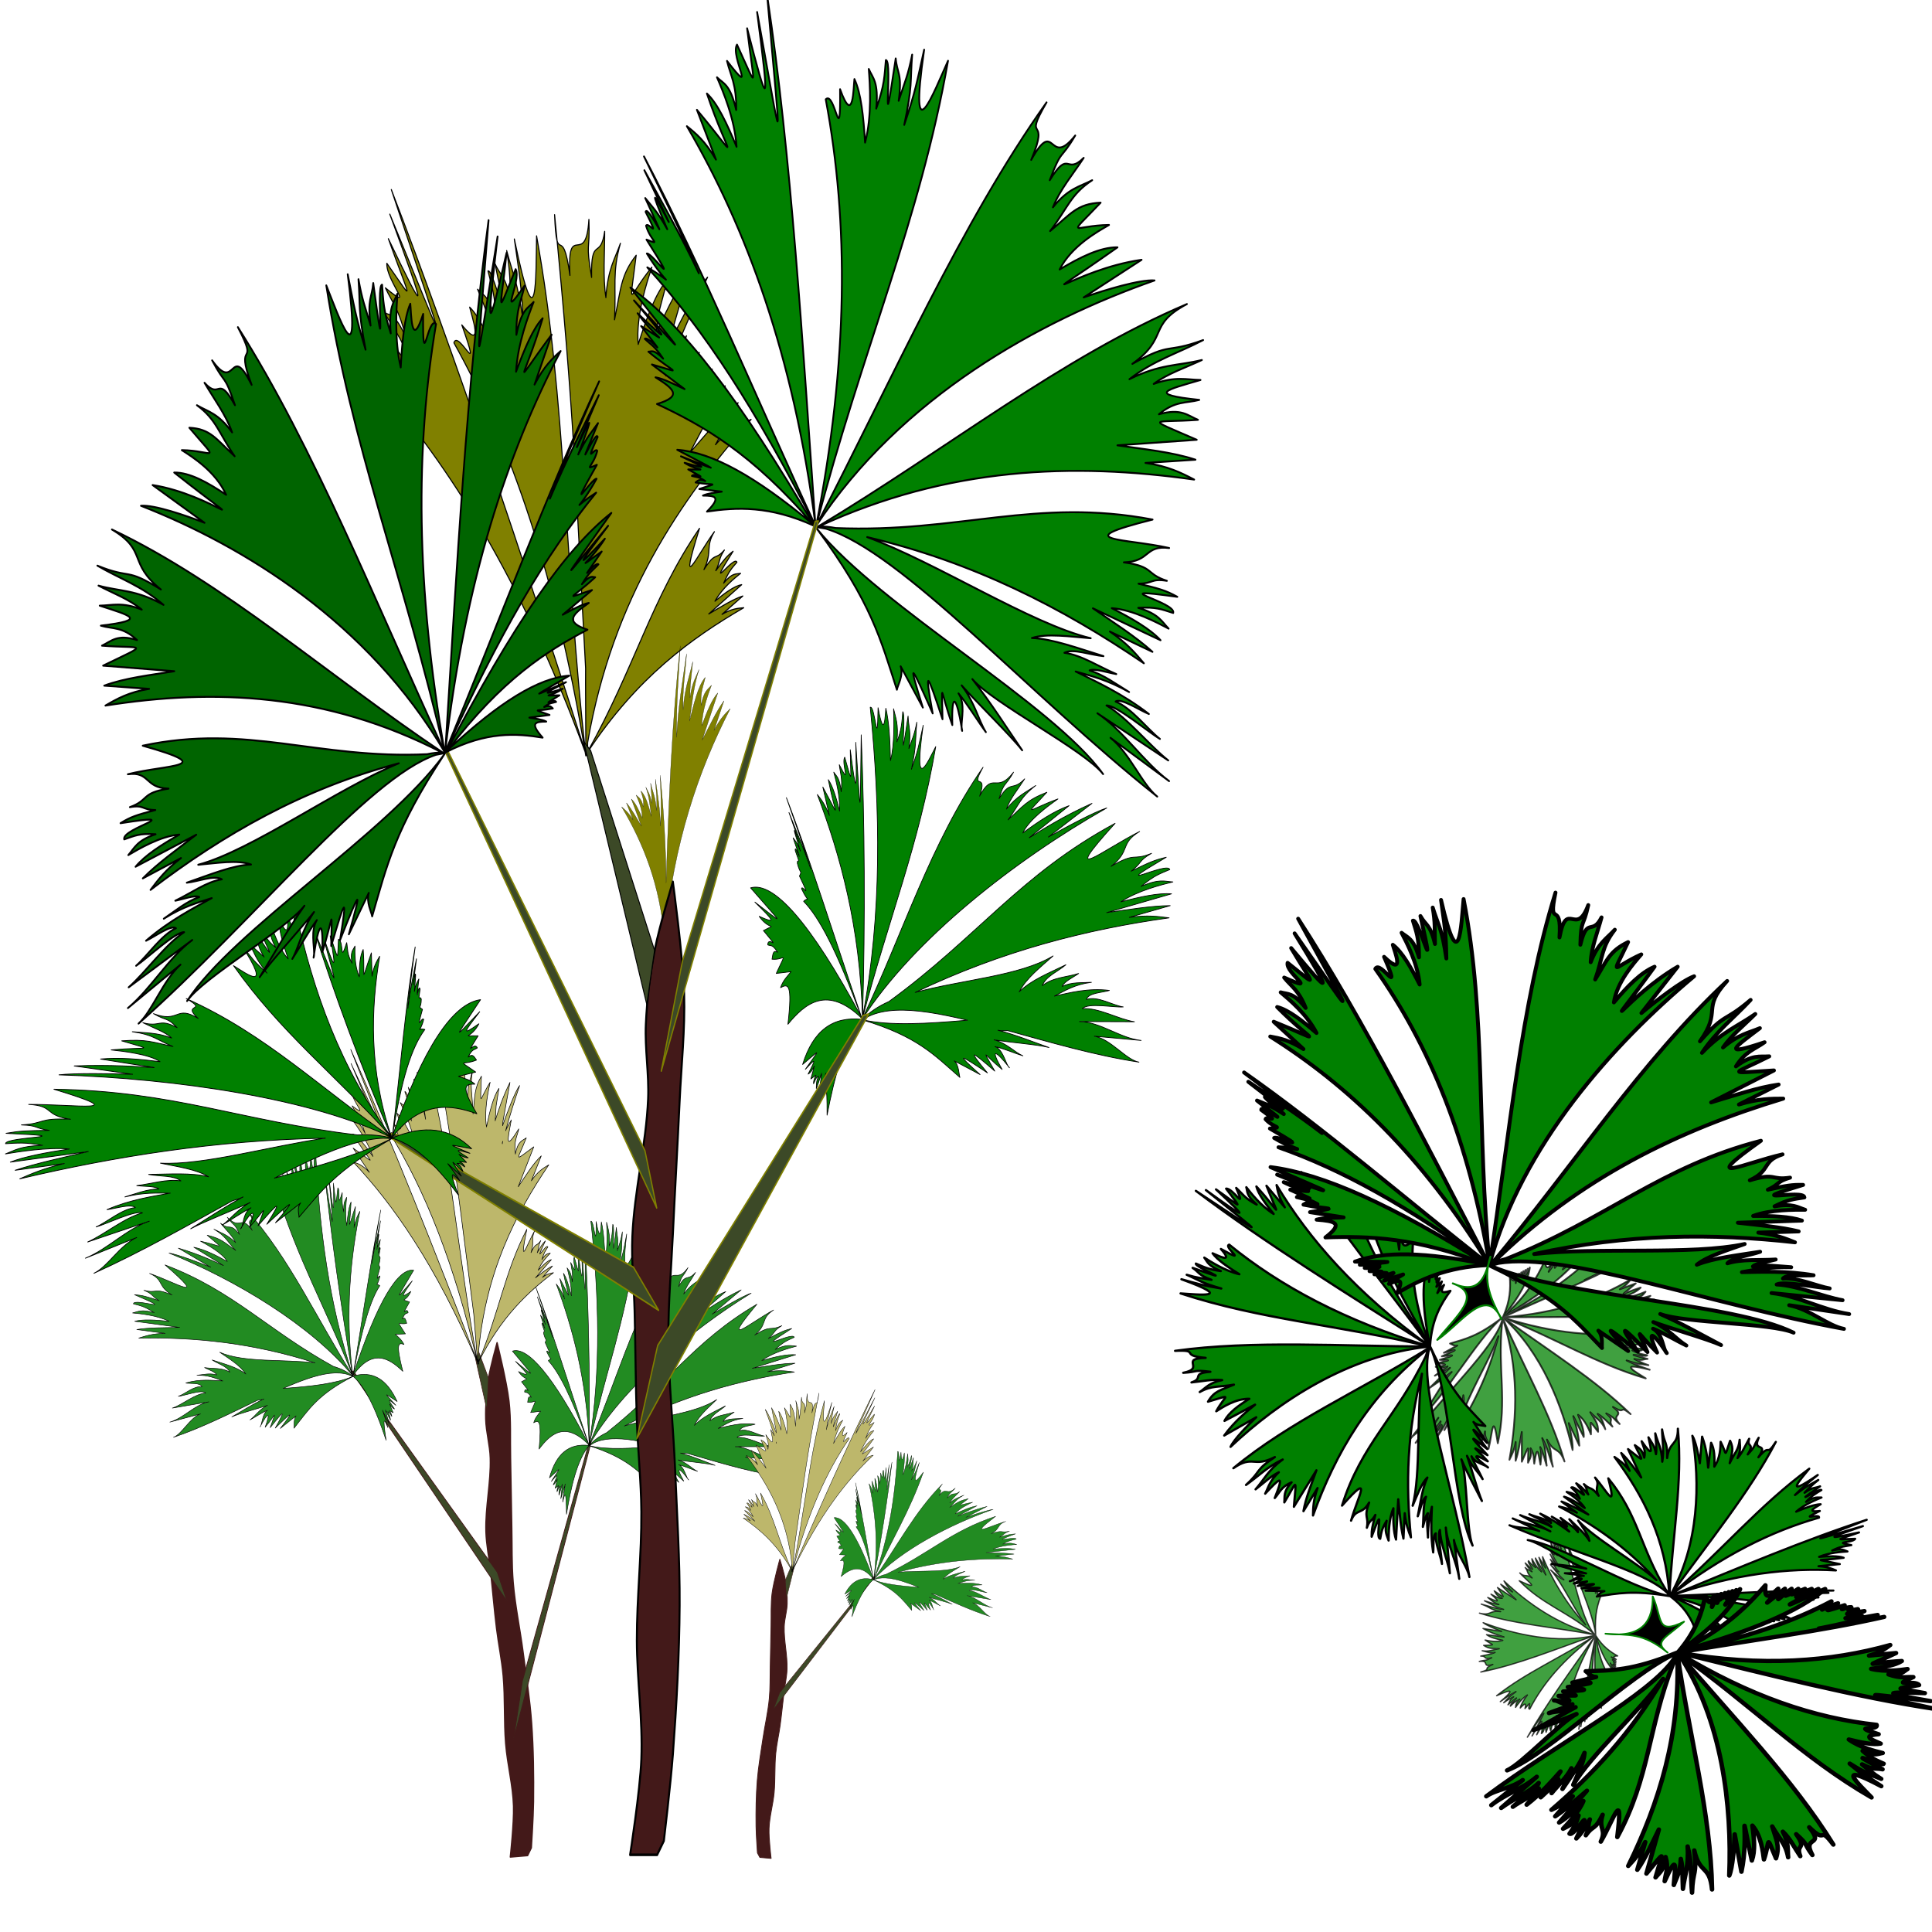
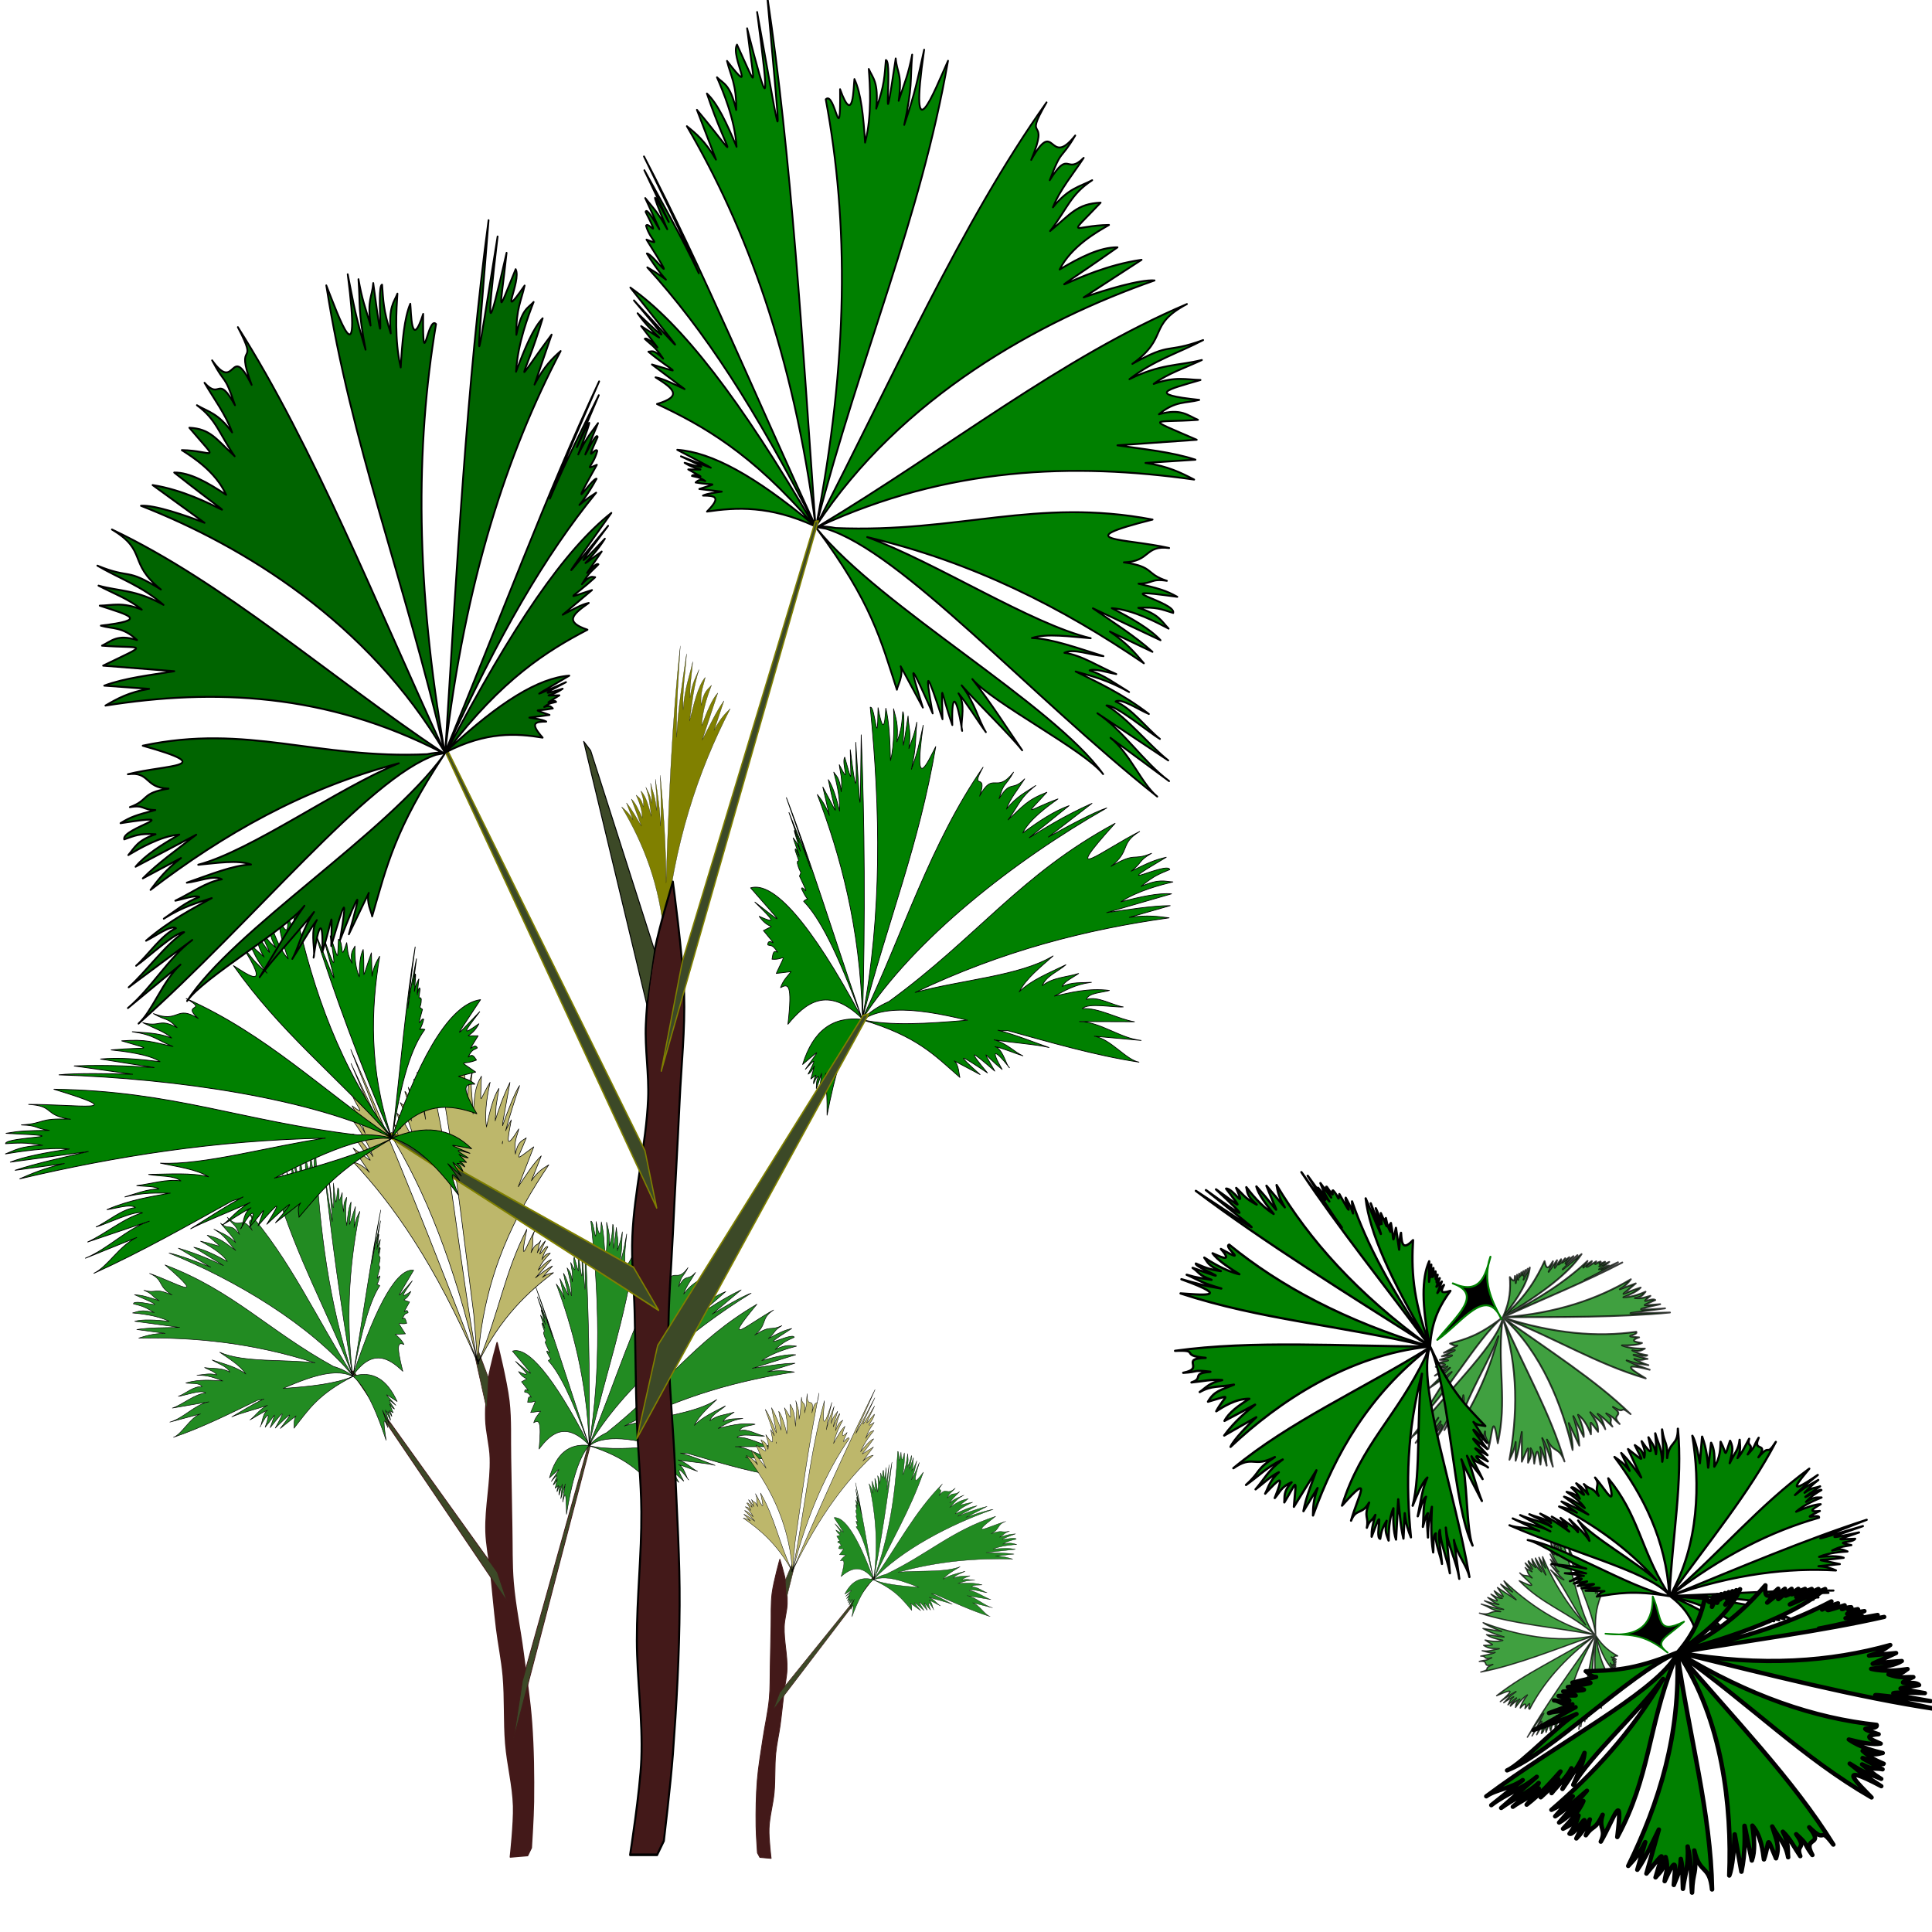
<svg xmlns="http://www.w3.org/2000/svg" version="1.1" viewBox="0 0 300 300">
  <g transform="translate(0 -752.36)" stroke-linejoin="round">
    <g transform="matrix(1.174 -.099 .101 1.273 -251.82 -261.97)">
      <g transform="matrix(.266 0 0 .269 166.85 757.63)" stroke="#431919">
        <path d="m97.049 1043.4s3.183-15.169 3.589-22.828c0.501-9.465-1.418-18.924-1.435-28.396-0.019-10.215 1.534-20.409 1.435-30.623-0.07-7.248-1.097-14.472-1.435-21.715-0.408-8.719-0.422-17.447-0.718-26.169-0.201-5.94-1.05-11.881-0.718-17.817 0.617-11.017 4.407-21.834 5.024-32.851 0.333-5.936-1.074-11.882-0.718-17.817 0.359-5.979 1.363-11.947 2.871-17.817 1.407-5.476 5.742-16.147 5.742-16.147s3.24 17.773 3.589 26.726c0.332 8.542-0.907 17.077-1.435 25.612-0.655 10.581-1.484 21.156-2.153 31.737-0.516 8.165-1.473 16.324-1.435 24.499 0.049 10.594 1.559 21.153 2.153 31.737 0.604 10.761 1.521 21.523 1.435 32.294-0.095 11.891-0.97 23.779-2.153 35.634-0.687 6.886-2.871 20.601-2.871 20.601l-2.153 3.341z" fill="#431919" stroke-width=".629" />
        <path d="m103.21 990.7 6.737-26.212 42.342-104.93 0.995-0.111z" fill="#3c4927" stroke-width=".4" />
        <path d="m105.53 928.21-3.742-13.633-63.228-95.987-0.905 0.046z" fill="#3c4927" stroke-width=".4" />
        <path d="m103.03 841.14 2.028-14.252-3.885-12.461-1.78 3.091z" fill="#3c4927" stroke-width=".3" />
      </g>
      <path d="m209.88 962.08c0.284 8.946-0.183 18.116-2.534 26.963 0.822-8.395 1.361-17.077 1.569-24.615-0.652 7.862-0.531 7.603-0.528 0.616-0.211 4.662-0.279 4.668-0.528 0.606-0.163 2.869 0.011 3.1-0.533 0.616-0.371 0.432 0.425 2.821-0.528 0.616 0.035 0.73 0.215 1.195 5e-3 2.367-0.051-1.265-0.321-1.37-0.538-1.751 0.13 0.662 0.421 2.104 0.284 3.426-0.217-1.181-0.46-2.241-0.812-2.81 0.407 3.243 0.94 3.734-0.528 0.606l0.406 2.521c-0.308-1.006-0.626-1.458-0.939-1.905 1.655 5.391 2.996 11.823 2.655 19.755-8e-3 0.028-0.013 0.058-0.02 0.087 6e-3 -0.017 0.014-0.031 0.02-0.048-2.5e-4 6e-3 2.5e-4 0.013 0 0.019-6e-3 0.011-0.014 0.018-0.02 0.029 5.6e-4 0-5.5e-4 9e-3 0 0.01-3e-3 6e-3 -7e-3 0.013-0.01 0.019-5e-3 8e-3 -6e-3 0.021-0.01 0.029 5.037-6.654 14.439-12.841 22.898-16.792-1.165 0.274-3.767 1.413-5.336 2.146l4.062-2.646c-5.194 1.81-8.838 4.733-2.041 0.048-1.358 0.362-2.796 1.165-4.255 2.069 0.629-1.123 2.472-2.229 3.31-2.733-2.816 0.788-3.194 1.465-0.939-0.654-1.839 0.548-2.182 1.05-3.6 2.146 1.097-1.238 1.135-1.813 2.655-2.81-0.895 0.516-1.753 0.799-2.726 1.857 0.334-0.826 1.16-1.673 1.787-2.511-1.186 1.059-1.236-0.061-2.381 1.559 0.555-1.49 0.562-0.909 1.437-2.213-1.685 1.853-1.78-0.322-3.143 1.857 0.959-2.198-0.932-0.36 0.477-2.492-5.113 6.256-8.063 13.929-12.16 21.074 1e-3 -0.013 4e-3 -0.025 5e-3 -0.038 2.962-8.65 5.968-14.523 8.093-23.152-0.799 1.27-2.296 4.164-0.98-1.944-0.502 1.667-0.593 2.15-1.305 3.753 0.605-2.11 0.496-2.385 0.756-4.061-0.303 1.115-0.472 1.336-0.858 2.242 0.325-1.531 0.094-1.807 0.122-2.839-1.255 5.678-0.12-0.011-0.442-0.414-0.15 0.917-0.194 1.528-0.701 2.588 0.27-1.575 0.024-2.118-0.097-2.906-0.038 0.984-0.113 3.143-0.584 4.494 0.083-1.734 0.111-3.37-0.097-4.59-0.09 0.441-0.315 3.002-0.685-0.096-0.343 4.1-0.222-0.201-0.685-0.096zm-2.589 27.155c-5.6e-4 3e-3 -4e-3 0-5e-3 0-2.569-0.481-4.395 0.643-5.524 3.531 1.679-1.192 1.75-1.416 0.213 0.443 0.949-0.875 1.083-0.974 0.213 0.433 0.518-0.181 0.93-1.615 0.213 0.443 0.947-0.59 0.223-0.234 0.213 0.433 0.147-0.223 0.214-0.545 0.492-0.606-0.256 0.376-0.235 0.7-0.279 1.039 0.63-1.287 0.757-2.269 0.213 0.443l0.736-1.722c-0.19 0.719-0.404 1.438-0.523 2.155 0.372-1.072 0.597-1.577 0.366 1.52 0.859-3.216 1.954-6.459 3.666-8.083 9e-3 -8e-3 0.016-0.021 0.025-0.029h-0.02zm0.01-0.029c-4e-3 -0.015-6e-3 -0.033-0.01-0.048 7e-3 7e-3 0.014 0.012 0.02 0.019-0.015-0.034-0.03-0.063-0.046-0.096-3e-3 -0.01-7e-3 -0.019-0.01-0.029-3.98-8.69-6.989-12.458-9.037-12.028 2.756 3.637 2.89 3.539 0.294 1.27 1.576 1.777 1.798 2.065 0.294 1.27 0.833 1.38 1.615 0.689 0.289 1.27 1.546 2.163 0.374 0.383 0.294 1.27 0.252 0.153 0.389-0.078 0.833 0.712-0.438-0.285-0.436 0.24-0.538 0.568 1.115 0.207 1.407-0.754 0.289 1.27l1.325-0.058c-0.368 0.393-0.774 0.715-1.031 1.328 0.688-0.309 1.094-0.296 0.432 3.243 1.662-1.731 3.732-3.161 6.585-0.01 5e-3 0.017 0.01 0.032 0.015 0.048zm-0.046-0.154c-1.867-6.904-3.621-14.154-5.331-19.65 0.568 1.997 1.164 4.13 1.726 6.37-0.577-2.071-1.074-3.493-1.589-5.061 1.905 6.835-0.553-1.92 0.782 3.435-0.295-0.891-0.4-0.912-0.564-1.193 0.957 3.548 0.077 0.262 0.112 1.126 0.458 1.541 0.11 0.566 0.107 1.116 0.184 1.004 0.391 0.624 0.112 1.126 0.969 2.429 0.18 0.695 0.107 1.116 0.578 1.501 0.673 0.642 0.112 1.116 1.322 1.555 2.646 4.584 4.427 10.498zm23.583-15.213c-8.679 3.805-12.868 9.003-21.07 14.02-0.978 0.347-1.821 0.805-2.457 1.415h-5e-3c-0.013 0.013-0.028 0.026-0.041 0.038 0.018-0.011 0.038-0.018 0.056-0.029h5e-3c4.758 1.811 6.124 3.539 8.266 5.668-0.075-0.26-2e-3 -1.086-0.401-1.482l2.204 1.366c-2.026-2.071-1.812-1.988 0.66-0.096-1.654-2.293-1.334-2.068 0.66-0.106-1.103-2.329-0.899-1.543 0.66-0.096-0.99-2.021-0.417-1.655 0.533-0.279-0.225-0.454-0.397-1.487-1.026-1.761 0.633 0.17 1.806 0.763 2.412 0.991-0.715-0.364-1.274-1.161-2.452-1.588 1.148 0.297 3.853 0.704 4.808 1.039-1.3-0.561-2.803-1.307-4.412-1.848 0.219 0.061 0.512 0.088 0.858 0.096 3.646 1.287 7.595 2.761 11.424 3.628-1.11-0.273-2.361-2.207-3.788-2.56l4.107 0.683c-1.841-0.329-3.479-1.891-5.336-2.059l4.859 0.385c-1.375-0.309-3.121-1.51-4.529-1.482 0.509-0.526 2.814 0.121 3.625 0.115-0.869-0.183-2.212-1.163-3.209-0.895 0.201-0.583 1.496-0.488 2.087-0.635-1.854-0.378-3.555-0.055-4.894 0.125 0.984-0.413 1.891-0.885 3.351-0.953-0.869-0.01-1.736-0.174-2.615 0.164 0.239-0.441 0.994-0.692 1.538-1.02-1.101 0.251-2.301 0.158-3.285 0.818 0.382-0.814 1.466-1.114 2.209-1.665-1.519 0.6-3.153 1.087-4.29 2.05 0.711-1.143 2.022-1.996 3.214-2.906-3.056 1.531-8.288 1.466-12.419 2.261 8.011-3.069 15.545-4.346 22.908-4.802-0.926-0.191-1.884-0.41-3.518-0.308l3.686-0.751c-1.656-0.119-3.705 0.068-5.661 0.183l5.849-1.203c-1.125-0.181-2.762 0.042-4.519 0.356 1.54-0.858 3.718-1.221 4.712-1.386-0.733-0.096-1.171-0.396-2.848 0.183 1.265-0.881 1.671-0.953 2.645-1.28-0.127-0.783-6.081 1.753-0.239-1.097-1.037 0.154-1.531 0.324-3.188 0.982 1.062-0.682 0.679-0.846 1.914-1.424-1.774 0.575-1.311-0.277-3.661 0.866 1.89-1.249 0.871-1.909 2.737-2.848-3.448 1.398-7.526 4.231-2.122-0.876zm-10.931 20.419c0.04 0.081 0.08 0.147 0.127 0.183-0.045-0.067-0.084-0.12-0.127-0.183zm-9.591-5.591c1.778 0.049 3.924 0.598 6.285 1.347-3.506 0.037-6.94-0.017-9.266-0.741 8e-3 -4e-3 0.017-5e-3 0.025-0.01 0.195-0.09 0.385-0.181 0.579-0.269 0.689-0.252 1.485-0.352 2.376-0.327z" fill="#228b22" stroke="#000" stroke-width=".064" />
      <path d="m180.12 938.82c4.16 12.607 4.106 12.04-0.104 1.712 2.624 7.21 2.572 7.333-0.1 1.711 1.585 4.487 1.878 4.556-0.104 1.712-0.07 1.202 2.08 3.522-0.1 1.711 0.471 1.025 0.91 1.424 1.429 3.476-0.808-1.793-1.11-1.532-1.534-1.764 0.515 0.781 1.644 2.48 2.32 4.64-0.906-1.416-1.762-2.624-2.419-2.929 2.319 4.173 3.09 4.105-0.104 1.712l1.884 3.104c-0.881-1.017-1.439-1.208-1.988-1.392 4.723 5.449 9.713 13.236 14.19 25.464 0.015 0.094 0.033 0.185 0.049 0.28-8e-3 -0.072-0.013-0.142-0.021-0.215 0.024 0.066 0.047 0.131 0.071 0.198-0.016-0.052-0.035-0.103-0.051-0.154 2.7e-4 -2e-3 -8.8e-4 -5e-3 -8.8e-4 -8e-3 -8e-3 -0.025-0.015-0.049-0.023-0.074-1.46-13.213-1.298-24.385-3.372-35.96-0.051 2.653 0.074 8.06-1.535 0.218 0.334 2.417 0.473 3.014 0.627 5.784-0.445-3.002-0.64-3.022-1.155-4.977 0.248 1.553 0.213 2.075 0.311 3.61-0.407-1.957-0.696-1.745-1.11-2.692 1.473 7.352-0.086 0.227-0.492 0.503 0.276 1.085 0.497 1.699 0.572 3.602-0.466-1.887-0.868-1.884-1.289-2.331 0.386 0.926 1.234 2.947 1.458 5.031-0.67-1.661-1.337-3.133-2.003-3.785 0.12 0.556 1.035 3.198-0.541 1.238 1.476 4.215-0.25 0.255-0.545 1.247 3.964 7.161 7.039 16.238 9.038 28.402-4.33-13.661-8.994-27.618-13.356-39.075zm13.415 39.259c0.022-0.144 0.051-0.284 0.075-0.427 9e-3 0.12 0.017 0.242 0.026 0.362-0.022 0.04-0.042 0.081-0.065 0.121 0.022-0.034 0.045-0.065 0.067-0.098 5e-3 0.067 0.01 0.134 0.015 0.2-3e-5 -0.075 3e-3 -0.151 3e-3 -0.227 3.41-5.221 7.186-7.958 10.775-10.068-0.417 0.04-0.825 0.066-1.495 0.46l1.433-1.276c-0.713 0.236-1.545 0.781-2.348 1.248l2.268-2.037c-0.499 0.086-1.151 0.573-1.841 1.148 0.515-0.934 1.375-1.622 1.766-1.938-0.322 0.072-0.55-0.074-1.165 0.681 0.397-0.898 0.555-1.023 0.914-1.454-0.172-0.554-2.283 2.483-0.266-0.763-0.411 0.316-0.595 0.54-1.191 1.349 0.342-0.711 0.158-0.766 0.588-1.434-0.657 0.771-0.593 0.054-1.405 1.357 0.603-1.292 0.079-1.578 0.718-2.636-1.234 1.706-2.517 4.593-1.027-0.234-3.323 4.89-4.466 9.685-7.724 15.565 8.9e-4 -0.216 3e-3 -0.433 6e-3 -0.649 1.728-10.067 6.429-16.907 11.277-22.502-0.767 0.346-1.535 0.696-2.455 1.759l1.56-2.922c-1.151 0.848-2.243 2.241-3.349 3.507l2.459-4.678c-2.953 1.682-2.298 1.515-0.89-1.164-0.553 0.33-1.131 0.274-1.606 1.854-0.081-1.648 0.426-2.11 0.711-3.017-2.095 2.626-1.581 1.222-0.89-1.164-0.283 0.438-0.582 0.755-0.858 1.249 0.755-1.884 1.534-3.67 2.316-5.331-0.684 0.722-1.885 3.071-2.661 4.699 0.029-0.166 0.058-0.334 0.088-0.5l1.333-4.675c-1.045 1.583-1.854 3.343-2.343 4.501 0.098-0.592 0.197-1.189 0.28-1.799 0.165-0.623 0.326-1.229 0.548-2.09-0.817 0.959-1.447 2.667-2.032 4.545-0.166-2.017 0.6-4.323 0.945-5.377-1.674 2.05-1.574 3.259-1.082-0.832-1.074 1.394-1.05 2.311-1.494 4.494 0.121-2.332-0.171-3.279 0.407-5.325-0.381 1.089-0.872 1.778-1.003 3.78-0.219-1.449-0.079-3.063-0.084-4.611-0.29 2.061-0.961 0.235-0.901 3.208-0.431-2.602-0.102-1.658-0.186-4.039-0.215 3.502-1.522-0.055-1.308 3.898-0.53-3.876-0.908-0.343-1.06-4.23 1.376 14.199 1.425 18.342 2.141 31.594-0.016 0.237 0.026 5.679 9e-3 5.916zm5.594-26.574c-0.025 0.093-0.049 0.191-0.073 0.294-4.3e-4 -0.037 4e-3 -0.073 4e-3 -0.11 0.023-0.061 0.045-0.123 0.069-0.184z" fill="#bdb76b" stroke="#000" stroke-width=".075" />
      <path d="m174.43 951.27c-0.284 8.946 0.183 18.116 2.534 26.963-0.822-8.395-1.361-17.077-1.569-24.615 0.652 7.862 0.531 7.603 0.528 0.616 0.211 4.662 0.279 4.668 0.528 0.606 0.163 2.869-0.011 3.1 0.533 0.616 0.371 0.432-0.425 2.821 0.528 0.616-0.035 0.73-0.215 1.195-5e-3 2.367 0.051-1.265 0.321-1.37 0.538-1.751-0.13 0.662-0.421 2.104-0.284 3.426 0.217-1.181 0.46-2.241 0.812-2.81-0.407 3.243-0.94 3.734 0.528 0.606l-0.406 2.521c0.308-1.006 0.626-1.458 0.939-1.905-1.655 5.391-2.996 11.823-2.655 19.755 8e-3 0.028 0.013 0.058 0.02 0.087-6e-3 -0.017-0.014-0.031-0.02-0.048 2.5e-4 6e-3 -2.5e-4 0.013 0 0.019 6e-3 0.011 0.014 0.018 0.02 0.029-5.6e-4 0 5.5e-4 9e-3 0 0.01 3e-3 6e-3 7e-3 0.013 0.01 0.019 5e-3 8e-3 6e-3 0.021 0.01 0.029-5.037-6.654-14.439-12.841-22.898-16.792 1.165 0.274 3.767 1.413 5.336 2.146l-4.062-2.646c5.194 1.81 8.838 4.733 2.041 0.048 1.358 0.362 2.796 1.165 4.255 2.069-0.629-1.123-2.472-2.229-3.31-2.733 2.816 0.788 3.194 1.465 0.939-0.654 1.839 0.548 2.182 1.05 3.6 2.146-1.097-1.238-1.135-1.813-2.655-2.81 0.895 0.516 1.753 0.799 2.726 1.857-0.334-0.826-1.16-1.673-1.787-2.511 1.186 1.059 1.236-0.061 2.381 1.559-0.555-1.49-0.562-0.909-1.437-2.213 1.685 1.853 1.78-0.322 3.143 1.857-0.959-2.198 0.932-0.36-0.477-2.492 5.113 6.256 8.063 13.929 12.16 21.074-1e-3 -0.013-4e-3 -0.025-5e-3 -0.038-2.962-8.65-5.968-14.523-8.093-23.152 0.799 1.27 2.296 4.164 0.98-1.944 0.502 1.667 0.593 2.15 1.305 3.753-0.605-2.11-0.496-2.385-0.756-4.061 0.303 1.115 0.472 1.336 0.858 2.242-0.325-1.531-0.094-1.807-0.122-2.839 1.255 5.678 0.12-0.011 0.442-0.414 0.15 0.917 0.194 1.528 0.701 2.588-0.27-1.575-0.024-2.118 0.097-2.906 0.038 0.984 0.113 3.143 0.584 4.494-0.083-1.734-0.111-3.37 0.097-4.59 0.09 0.441 0.315 3.002 0.685-0.096 0.343 4.1 0.222-0.201 0.685-0.096zm2.589 27.155c5.6e-4 3e-3 4e-3 0 5e-3 0 2.569-0.481 4.395 0.643 5.524 3.531-1.679-1.192-1.75-1.416-0.213 0.443-0.949-0.875-1.083-0.974-0.213 0.433-0.518-0.181-0.93-1.615-0.213 0.443-0.947-0.59-0.223-0.234-0.213 0.433-0.147-0.223-0.214-0.545-0.492-0.606 0.256 0.376 0.235 0.7 0.279 1.039-0.63-1.287-0.757-2.269-0.213 0.443l-0.736-1.722c0.19 0.719 0.404 1.438 0.523 2.155-0.372-1.072-0.597-1.577-0.366 1.52-0.859-3.216-1.954-6.459-3.666-8.083-9e-3 -8e-3 -0.016-0.021-0.025-0.029h0.02zm-0.01-0.029c4e-3 -0.015 6e-3 -0.033 0.01-0.048-7e-3 7e-3 -0.014 0.012-0.02 0.019 0.015-0.034 0.03-0.063 0.046-0.096 3e-3 -0.01 7e-3 -0.019 0.01-0.029 3.98-8.69 6.989-12.458 9.037-12.028-2.756 3.637-2.89 3.539-0.294 1.27-1.576 1.777-1.798 2.065-0.294 1.27-0.833 1.38-1.615 0.689-0.289 1.27-1.546 2.163-0.374 0.383-0.294 1.27-0.252 0.153-0.389-0.078-0.833 0.712 0.438-0.285 0.436 0.24 0.538 0.568-1.115 0.207-1.407-0.754-0.289 1.27l-1.325-0.058c0.368 0.393 0.774 0.715 1.031 1.328-0.688-0.309-1.094-0.296-0.432 3.243-1.662-1.731-3.732-3.161-6.585-0.01-5e-3 0.017-0.01 0.032-0.015 0.048zm0.046-0.154c1.867-6.904 3.621-14.154 5.331-19.65-0.568 1.997-1.164 4.13-1.726 6.37 0.577-2.071 1.074-3.493 1.589-5.061-1.905 6.835 0.553-1.92-0.782 3.435 0.295-0.891 0.4-0.912 0.564-1.193-0.957 3.548-0.077 0.262-0.112 1.126-0.458 1.541-0.11 0.566-0.107 1.116-0.184 1.004-0.391 0.624-0.112 1.126-0.969 2.429-0.18 0.695-0.107 1.116-0.578 1.501-0.673 0.642-0.112 1.116-1.322 1.555-2.646 4.584-4.427 10.498zm-23.583-15.213c8.679 3.805 12.868 9.003 21.07 14.02 0.978 0.347 1.821 0.805 2.457 1.415h5e-3c0.013 0.013 0.028 0.026 0.041 0.038-0.018-0.011-0.038-0.018-0.056-0.029h-5e-3c-4.758 1.811-6.124 3.539-8.266 5.668 0.075-0.26 2e-3 -1.086 0.401-1.482l-2.204 1.366c2.026-2.071 1.812-1.988-0.66-0.096 1.654-2.293 1.334-2.068-0.66-0.106 1.103-2.329 0.899-1.543-0.66-0.096 0.99-2.021 0.417-1.655-0.533-0.279 0.225-0.454 0.397-1.487 1.026-1.761-0.633 0.17-1.806 0.763-2.412 0.991 0.715-0.364 1.274-1.161 2.452-1.588-1.148 0.297-3.853 0.704-4.808 1.039 1.3-0.561 2.803-1.307 4.412-1.848-0.219 0.061-0.512 0.088-0.858 0.096-3.646 1.287-7.595 2.761-11.424 3.628 1.11-0.273 2.361-2.207 3.788-2.56l-4.107 0.683c1.841-0.329 3.479-1.891 5.336-2.059l-4.859 0.385c1.375-0.309 3.121-1.51 4.529-1.482-0.509-0.526-2.814 0.121-3.625 0.115 0.869-0.183 2.212-1.163 3.209-0.895-0.201-0.583-1.496-0.488-2.087-0.635 1.854-0.378 3.555-0.055 4.894 0.125-0.984-0.413-1.891-0.885-3.351-0.953 0.869-0.01 1.736-0.174 2.615 0.164-0.239-0.441-0.994-0.692-1.538-1.02 1.101 0.251 2.301 0.158 3.285 0.818-0.382-0.814-1.466-1.114-2.209-1.665 1.519 0.6 3.153 1.087 4.29 2.05-0.711-1.143-2.022-1.996-3.214-2.906 3.056 1.531 8.288 1.466 12.419 2.261-8.011-3.069-15.545-4.346-22.908-4.802 0.926-0.191 1.884-0.41 3.518-0.308l-3.686-0.751c1.656-0.119 3.705 0.068 5.661 0.183l-5.849-1.203c1.125-0.181 2.762 0.042 4.519 0.356-1.54-0.858-3.718-1.221-4.712-1.386 0.733-0.096 1.171-0.396 2.848 0.183-1.265-0.881-1.671-0.953-2.645-1.28 0.127-0.783 6.081 1.753 0.239-1.097 1.037 0.154 1.531 0.324 3.188 0.982-1.062-0.682-0.679-0.846-1.914-1.424 1.774 0.575 1.311-0.277 3.661 0.866-1.89-1.249-0.871-1.909-2.737-2.848 3.448 1.398 7.526 4.231 2.122-0.876zm10.931 20.419c-0.04 0.081-0.08 0.147-0.127 0.183 0.045-0.067 0.084-0.12 0.127-0.183zm9.591-5.591c-1.778 0.049-3.924 0.598-6.285 1.347 3.506 0.037 6.94-0.017 9.266-0.741-8e-3 -4e-3 -0.017-5e-3 -0.025-0.01-0.195-0.09-0.385-0.181-0.579-0.269-0.689-0.252-1.485-0.352-2.376-0.327z" fill="#228b22" stroke="#000" stroke-width=".064" />
    </g>
    <g transform="matrix(-.763 -.066 -.066 .74 335.27 285.3)">
      <g transform="matrix(.266 0 0 .269 166.85 757.63)" stroke="#431919">
        <path d="m97.049 1043.4s3.183-15.169 3.589-22.828c0.501-9.465-1.418-18.924-1.435-28.396-0.019-10.215 1.534-20.409 1.435-30.623-0.07-7.248-1.097-14.472-1.435-21.715-0.408-8.719-0.422-17.447-0.718-26.169-0.201-5.94-1.05-11.881-0.718-17.817 0.617-11.017 4.407-21.834 5.024-32.851 0.333-5.936-1.074-11.882-0.718-17.817 0.359-5.979 1.363-11.947 2.871-17.817 1.407-5.476 5.742-16.147 5.742-16.147s3.24 17.773 3.589 26.726c0.332 8.542-0.907 17.077-1.435 25.612-0.655 10.581-1.484 21.156-2.153 31.737-0.516 8.165-1.473 16.324-1.435 24.499 0.049 10.594 1.559 21.153 2.153 31.737 0.604 10.761 1.521 21.523 1.435 32.294-0.095 11.891-0.97 23.779-2.153 35.634-0.687 6.886-2.871 20.601-2.871 20.601l-2.153 3.341z" fill="#431919" stroke-width=".629" />
        <path d="m105.53 928.21-3.742-13.633-63.228-95.987-0.905 0.046z" fill="#3c4927" stroke-width=".4" />
        <path d="m103.03 841.14 2.028-14.252-3.885-12.461-1.78 3.091z" fill="#3c4927" stroke-width=".3" />
      </g>
      <path d="m180.12 938.82c4.16 12.607 4.106 12.04-0.104 1.712 2.624 7.21 2.572 7.333-0.1 1.711 1.585 4.487 1.878 4.556-0.104 1.712-0.07 1.202 2.08 3.522-0.1 1.711 0.471 1.025 0.91 1.424 1.429 3.476-0.808-1.793-1.11-1.532-1.534-1.764 0.515 0.781 1.644 2.48 2.32 4.64-0.906-1.416-1.762-2.624-2.419-2.929 2.319 4.173 3.09 4.105-0.104 1.712l1.884 3.104c-0.881-1.017-1.439-1.208-1.988-1.392 4.723 5.449 9.713 13.236 14.19 25.464 0.015 0.094 0.033 0.185 0.049 0.28-8e-3 -0.072-0.013-0.142-0.021-0.215 0.024 0.066 0.047 0.131 0.071 0.198-0.016-0.052-0.035-0.103-0.051-0.154 2.7e-4 -2e-3 -8.8e-4 -5e-3 -8.8e-4 -8e-3 -8e-3 -0.025-0.015-0.049-0.023-0.074-1.46-13.213-1.298-24.385-3.372-35.96-0.051 2.653 0.074 8.06-1.535 0.218 0.334 2.417 0.473 3.014 0.627 5.784-0.445-3.002-0.64-3.022-1.155-4.977 0.248 1.553 0.213 2.075 0.311 3.61-0.407-1.957-0.696-1.745-1.11-2.692 1.473 7.352-0.086 0.227-0.492 0.503 0.276 1.085 0.497 1.699 0.572 3.602-0.466-1.887-0.868-1.884-1.289-2.331 0.386 0.926 1.234 2.947 1.458 5.031-0.67-1.661-1.337-3.133-2.003-3.785 0.12 0.556 1.035 3.198-0.541 1.238 1.476 4.215-0.25 0.255-0.545 1.247 3.964 7.161 7.039 16.238 9.038 28.402-4.33-13.661-8.994-27.618-13.356-39.075zm13.415 39.259c0.022-0.144 0.051-0.284 0.075-0.427 9e-3 0.12 0.017 0.242 0.026 0.362-0.022 0.04-0.042 0.081-0.065 0.121 0.022-0.034 0.045-0.065 0.067-0.098 5e-3 0.067 0.01 0.134 0.015 0.2-3e-5 -0.075 3e-3 -0.151 3e-3 -0.227 3.41-5.221 7.186-7.958 10.775-10.068-0.417 0.04-0.825 0.066-1.495 0.46l1.433-1.276c-0.713 0.236-1.545 0.781-2.348 1.248l2.268-2.037c-0.499 0.086-1.151 0.573-1.841 1.148 0.515-0.934 1.375-1.622 1.766-1.938-0.322 0.072-0.55-0.074-1.165 0.681 0.397-0.898 0.555-1.023 0.914-1.454-0.172-0.554-2.283 2.483-0.266-0.763-0.411 0.316-0.595 0.54-1.191 1.349 0.342-0.711 0.158-0.766 0.588-1.434-0.657 0.771-0.593 0.054-1.405 1.357 0.603-1.292 0.079-1.578 0.718-2.636-1.234 1.706-2.517 4.593-1.027-0.234-3.323 4.89-4.466 9.685-7.724 15.565 8.9e-4 -0.216 3e-3 -0.433 6e-3 -0.649 1.728-10.067 6.429-16.907 11.277-22.502-0.767 0.346-1.535 0.696-2.455 1.759l1.56-2.922c-1.151 0.848-2.243 2.241-3.349 3.507l2.459-4.678c-2.953 1.682-2.298 1.515-0.89-1.164-0.553 0.33-1.131 0.274-1.606 1.854-0.081-1.648 0.426-2.11 0.711-3.017-2.095 2.626-1.581 1.222-0.89-1.164-0.283 0.438-0.582 0.755-0.858 1.249 0.755-1.884 1.534-3.67 2.316-5.331-0.684 0.722-1.885 3.071-2.661 4.699 0.029-0.166 0.058-0.334 0.088-0.5l1.333-4.675c-1.045 1.583-1.854 3.343-2.343 4.501 0.098-0.592 0.197-1.189 0.28-1.799 0.165-0.623 0.326-1.229 0.548-2.09-0.817 0.959-1.447 2.667-2.032 4.545-0.166-2.017 0.6-4.323 0.945-5.377-1.674 2.05-1.574 3.259-1.082-0.832-1.074 1.394-1.05 2.311-1.494 4.494 0.121-2.332-0.171-3.279 0.407-5.325-0.381 1.089-0.872 1.778-1.003 3.78-0.219-1.449-0.079-3.063-0.084-4.611-0.29 2.061-0.961 0.235-0.901 3.208-0.431-2.602-0.102-1.658-0.186-4.039-0.215 3.502-1.522-0.055-1.308 3.898-0.53-3.876-0.908-0.343-1.06-4.23 1.376 14.199 1.425 18.342 2.141 31.594-0.016 0.237 0.026 5.679 9e-3 5.916zm5.594-26.574c-0.025 0.093-0.049 0.191-0.073 0.294-4.3e-4 -0.037 4e-3 -0.073 4e-3 -0.11 0.023-0.061 0.045-0.123 0.069-0.184z" fill="#bdb76b" stroke="#000" stroke-width=".075" />
      <path d="m174.43 951.27c-0.284 8.946 0.183 18.116 2.534 26.963-0.822-8.395-1.361-17.077-1.569-24.615 0.652 7.862 0.531 7.603 0.528 0.616 0.211 4.662 0.279 4.668 0.528 0.606 0.163 2.869-0.011 3.1 0.533 0.616 0.371 0.432-0.425 2.821 0.528 0.616-0.035 0.73-0.215 1.195-5e-3 2.367 0.051-1.265 0.321-1.37 0.538-1.751-0.13 0.662-0.421 2.104-0.284 3.426 0.217-1.181 0.46-2.241 0.812-2.81-0.407 3.243-0.94 3.734 0.528 0.606l-0.406 2.521c0.308-1.006 0.626-1.458 0.939-1.905-1.655 5.391-2.996 11.823-2.655 19.755 8e-3 0.028 0.013 0.058 0.02 0.087-6e-3 -0.017-0.014-0.031-0.02-0.048 2.5e-4 6e-3 -2.5e-4 0.013 0 0.019 6e-3 0.011 0.014 0.018 0.02 0.029-5.6e-4 0 5.5e-4 9e-3 0 0.01 3e-3 6e-3 7e-3 0.013 0.01 0.019 5e-3 8e-3 6e-3 0.021 0.01 0.029-5.037-6.654-14.439-12.841-22.898-16.792 1.165 0.274 3.767 1.413 5.336 2.146l-4.062-2.646c5.194 1.81 8.838 4.733 2.041 0.048 1.358 0.362 2.796 1.165 4.255 2.069-0.629-1.123-2.472-2.229-3.31-2.733 2.816 0.788 3.194 1.465 0.939-0.654 1.839 0.548 2.182 1.05 3.6 2.146-1.097-1.238-1.135-1.813-2.655-2.81 0.895 0.516 1.753 0.799 2.726 1.857-0.334-0.826-1.16-1.673-1.787-2.511 1.186 1.059 1.236-0.061 2.381 1.559-0.555-1.49-0.562-0.909-1.437-2.213 1.685 1.853 1.78-0.322 3.143 1.857-0.959-2.198 0.932-0.36-0.477-2.492 5.113 6.256 8.063 13.929 12.16 21.074-1e-3 -0.013-4e-3 -0.025-5e-3 -0.038-2.962-8.65-5.968-14.523-8.093-23.152 0.799 1.27 2.296 4.164 0.98-1.944 0.502 1.667 0.593 2.15 1.305 3.753-0.605-2.11-0.496-2.385-0.756-4.061 0.303 1.115 0.472 1.336 0.858 2.242-0.325-1.531-0.094-1.807-0.122-2.839 1.255 5.678 0.12-0.011 0.442-0.414 0.15 0.917 0.194 1.528 0.701 2.588-0.27-1.575-0.024-2.118 0.097-2.906 0.038 0.984 0.113 3.143 0.584 4.494-0.083-1.734-0.111-3.37 0.097-4.59 0.09 0.441 0.315 3.002 0.685-0.096 0.343 4.1 0.222-0.201 0.685-0.096zm2.589 27.155c5.6e-4 3e-3 4e-3 0 5e-3 0 2.569-0.481 4.395 0.643 5.524 3.531-1.679-1.192-1.75-1.416-0.213 0.443-0.949-0.875-1.083-0.974-0.213 0.433-0.518-0.181-0.93-1.615-0.213 0.443-0.947-0.59-0.223-0.234-0.213 0.433-0.147-0.223-0.214-0.545-0.492-0.606 0.256 0.376 0.235 0.7 0.279 1.039-0.63-1.287-0.757-2.269-0.213 0.443l-0.736-1.722c0.19 0.719 0.404 1.438 0.523 2.155-0.372-1.072-0.597-1.577-0.366 1.52-0.859-3.216-1.954-6.459-3.666-8.083-9e-3 -8e-3 -0.016-0.021-0.025-0.029h0.02zm-0.01-0.029c4e-3 -0.015 6e-3 -0.033 0.01-0.048-7e-3 7e-3 -0.014 0.012-0.02 0.019 0.015-0.034 0.03-0.063 0.046-0.096 3e-3 -0.01 7e-3 -0.019 0.01-0.029 3.98-8.69 6.989-12.458 9.037-12.028-2.756 3.637-2.89 3.539-0.294 1.27-1.576 1.777-1.798 2.065-0.294 1.27-0.833 1.38-1.615 0.689-0.289 1.27-1.546 2.163-0.374 0.383-0.294 1.27-0.252 0.153-0.389-0.078-0.833 0.712 0.438-0.285 0.436 0.24 0.538 0.568-1.115 0.207-1.407-0.754-0.289 1.27l-1.325-0.058c0.368 0.393 0.774 0.715 1.031 1.328-0.688-0.309-1.094-0.296-0.432 3.243-1.662-1.731-3.732-3.161-6.585-0.01-5e-3 0.017-0.01 0.032-0.015 0.048zm0.046-0.154c1.867-6.904 3.621-14.154 5.331-19.65-0.568 1.997-1.164 4.13-1.726 6.37 0.577-2.071 1.074-3.493 1.589-5.061-1.905 6.835 0.553-1.92-0.782 3.435 0.295-0.891 0.4-0.912 0.564-1.193-0.957 3.548-0.077 0.262-0.112 1.126-0.458 1.541-0.11 0.566-0.107 1.116-0.184 1.004-0.391 0.624-0.112 1.126-0.969 2.429-0.18 0.695-0.107 1.116-0.578 1.501-0.673 0.642-0.112 1.116-1.322 1.555-2.646 4.584-4.427 10.498zm-23.583-15.213c8.679 3.805 12.868 9.003 21.07 14.02 0.978 0.347 1.821 0.805 2.457 1.415h5e-3c0.013 0.013 0.028 0.026 0.041 0.038-0.018-0.011-0.038-0.018-0.056-0.029h-5e-3c-4.758 1.811-6.124 3.539-8.266 5.668 0.075-0.26 2e-3 -1.086 0.401-1.482l-2.204 1.366c2.026-2.071 1.812-1.988-0.66-0.096 1.654-2.293 1.334-2.068-0.66-0.106 1.103-2.329 0.899-1.543-0.66-0.096 0.99-2.021 0.417-1.655-0.533-0.279 0.225-0.454 0.397-1.487 1.026-1.761-0.633 0.17-1.806 0.763-2.412 0.991 0.715-0.364 1.274-1.161 2.452-1.588-1.148 0.297-3.853 0.704-4.808 1.039 1.3-0.561 2.803-1.307 4.412-1.848-0.219 0.061-0.512 0.088-0.858 0.096-3.646 1.287-7.595 2.761-11.424 3.628 1.11-0.273 2.361-2.207 3.788-2.56l-4.107 0.683c1.841-0.329 3.479-1.891 5.336-2.059l-4.859 0.385c1.375-0.309 3.121-1.51 4.529-1.482-0.509-0.526-2.814 0.121-3.625 0.115 0.869-0.183 2.212-1.163 3.209-0.895-0.201-0.583-1.496-0.488-2.087-0.635 1.854-0.378 3.555-0.055 4.894 0.125-0.984-0.413-1.891-0.885-3.351-0.953 0.869-0.01 1.736-0.174 2.615 0.164-0.239-0.441-0.994-0.692-1.538-1.02 1.101 0.251 2.301 0.158 3.285 0.818-0.382-0.814-1.466-1.114-2.209-1.665 1.519 0.6 3.153 1.087 4.29 2.05-0.711-1.143-2.022-1.996-3.214-2.906 3.056 1.531 8.288 1.466 12.419 2.261-8.011-3.069-15.545-4.346-22.908-4.802 0.926-0.191 1.884-0.41 3.518-0.308l-3.686-0.751c1.656-0.119 3.705 0.068 5.661 0.183l-5.849-1.203c1.125-0.181 2.762 0.042 4.519 0.356-1.54-0.858-3.718-1.221-4.712-1.386 0.733-0.096 1.171-0.396 2.848 0.183-1.265-0.881-1.671-0.953-2.645-1.28 0.127-0.783 6.081 1.753 0.239-1.097 1.037 0.154 1.531 0.324 3.188 0.982-1.062-0.682-0.679-0.846-1.914-1.424 1.774 0.575 1.311-0.277 3.661 0.866-1.89-1.249-0.871-1.909-2.737-2.848 3.448 1.398 7.526 4.231 2.122-0.876zm10.931 20.419c-0.04 0.081-0.08 0.147-0.127 0.183 0.045-0.067 0.084-0.12 0.127-0.183zm9.591-5.591c-1.778 0.049-3.924 0.598-6.285 1.347 3.506 0.037 6.94-0.017 9.266-0.741-8e-3 -4e-3 -0.017-5e-3 -0.025-0.01-0.195-0.09-0.385-0.181-0.579-0.269-0.689-0.252-1.485-0.352-2.376-0.327z" fill="#228b22" stroke="#000" stroke-width=".064" />
    </g>
    <g transform="matrix(1 0 0 1.065 0 -67.34)">
-       <path d="m60.764 797.31c9.364 26.393 9.243 25.207-0.235 3.584 5.905 15.094 5.79 15.353-0.224 3.583 3.569 9.393 4.228 9.539-0.235 3.584-0.158 2.517 4.682 7.374-0.224 3.583 1.06 2.147 2.048 2.981 3.217 7.277-1.819-3.753-2.499-3.207-3.453-3.693 1.158 1.635 3.7 5.191 5.221 9.714-2.039-2.964-3.966-5.493-5.444-6.131 5.22 8.736 6.955 8.593-0.235 3.584l4.24 6.499c-1.984-2.13-3.238-2.529-4.475-2.915 10.631 11.407 21.862 27.711 31.939 53.31 0.035 0.197 0.075 0.388 0.109 0.586-0.018-0.151-0.03-0.298-0.049-0.449 0.054 0.138 0.106 0.275 0.16 0.414-0.037-0.108-0.079-0.215-0.116-0.323 5.85e-4 -5e-3 -0.002-0.011-0.002-0.016-0.017-0.051-0.034-0.104-0.051-0.155-3.285-27.661-2.922-51.051-7.589-75.285-0.115 5.554 0.167 16.875-3.454 0.456 0.752 5.061 1.066 6.309 1.411 12.109-1.003-6.284-1.44-6.326-2.6-10.42 0.558 3.252 0.479 4.344 0.701 7.558-0.916-4.097-1.566-3.653-2.498-5.635 3.314 15.392-0.195 0.475-1.108 1.054 0.622 2.272 1.118 3.557 1.287 7.54-1.048-3.952-1.954-3.944-2.901-4.881 0.87 1.938 2.776 6.169 3.281 10.533-1.508-3.477-3.01-6.559-4.509-7.923 0.27 1.164 2.33 6.695-1.218 2.592 3.322 8.824-0.563 0.534-1.228 2.61 8.922 14.992 15.844 33.996 20.342 59.462-9.746-28.601-20.243-57.82-30.061-81.805zm30.195 82.191c0.05-0.302 0.116-0.595 0.168-0.894 0.021 0.252 0.038 0.506 0.059 0.758-0.051 0.085-0.095 0.169-0.145 0.253 0.049-0.071 0.102-0.135 0.151-0.205 0.011 0.139 0.022 0.28 0.034 0.419-6.7e-5 -0.158 0.006-0.317 0.006-0.475 7.675-10.93 16.174-16.66 24.251-21.077-0.939 0.083-1.856 0.138-3.365 0.964l3.226-2.672c-1.604 0.494-3.477 1.635-5.284 2.613l5.105-4.265c-1.123 0.181-2.591 1.2-4.143 2.403 1.16-1.956 3.094-3.396 3.975-4.057-0.725 0.151-1.238-0.155-2.623 1.426 0.893-1.879 1.249-2.142 2.057-3.045-0.388-1.159-5.139 5.199-0.599-1.597-0.926 0.662-1.34 1.129-2.68 2.824 0.769-1.489 0.356-1.603 1.324-3.002-1.478 1.614-1.335 0.113-3.162 2.841 1.357-2.704 0.177-3.303 1.617-5.518-2.777 3.571-5.665 9.615-2.312-0.489-7.479 10.237-10.053 20.276-17.385 32.585 0.002-0.452 0.007-0.906 0.015-1.358 3.889-21.076 14.471-35.395 25.381-47.11-1.725 0.724-3.455 1.458-5.525 3.683l3.511-6.118c-2.591 1.776-5.048 4.693-7.539 7.341l5.534-9.794c-6.646 3.522-5.173 3.172-2.003-2.436-1.244 0.691-2.546 0.574-3.614 3.881-0.182-3.451 0.958-4.417 1.6-6.316-4.715 5.498-3.558 2.557-2.003-2.436-0.636 0.917-1.31 1.58-1.93 2.615 1.7-3.944 3.454-7.684 5.213-11.16-1.539 1.512-4.243 6.429-5.99 9.839 0.065-0.347 0.13-0.699 0.198-1.046l2.999-9.788c-2.353 3.315-4.173 6.999-5.274 9.423 0.221-1.24 0.444-2.49 0.63-3.766 0.372-1.304 0.734-2.574 1.233-4.375-1.84 2.008-3.257 5.584-4.573 9.516-0.373-4.224 1.35-9.05 2.126-11.256-3.767 4.291-3.544 6.824-2.435-1.742-2.418 2.918-2.362 4.838-3.363 9.408 0.273-4.882-0.386-6.864 0.916-11.149-0.857 2.279-1.962 3.722-2.257 7.914-0.493-3.034-0.178-6.413-0.19-9.654-0.653 4.315-2.163 0.492-2.029 6.715-0.969-5.447-0.23-3.471-0.418-8.456-0.483 7.331-3.427-0.115-2.945 8.161-1.193-8.115-2.043-0.719-2.385-8.856 3.098 29.727 3.208 38.399 4.819 66.145-0.037 0.496 0.058 11.888 0.02 12.385zm12.591-55.635c-0.057 0.196-0.11 0.4-0.164 0.616-9.8e-4 -0.077 9e-3 -0.153 0.01-0.23 0.053-0.128 0.101-0.258 0.154-0.386z" fill="#808000" fill-opacity="1" stroke="#000" stroke-width=".164" />
      <path d="m105.64 863.85c-1.278 10.739-1.803 22.556-2.208 34.546-0.027-5.433-0.397-10.766-0.914-15.687 0.079 2.472 0.227 4.932 0.03 7.414-0.036-2.517-0.451-4.629-0.777-6.84 0.055 1.514 0.338 2.878 0.152 4.548-0.101-1.888-0.588-2.68-0.899-3.974 0.071 0.982 0.241 1.994 0.152 2.923-0.192-1.264-0.569-1.677-0.899-2.35 0.519 1.272 0.667 2.787 0.868 4.261-0.428-1.365-0.768-2.851-1.614-3.688 0.162 0.715 0.511 1.174 0.35 2.312-0.265-1.24-0.697-1.337-1.097-1.72 0.301 0.653 0.966 2.076 0.944 3.363-0.515-1.165-1.051-2.218-1.691-2.79l1.569 3.955c-0.763-1.19-1.508-2.473-2.33-3.382l1.02 2.484c-0.634-0.998-1.206-1.459-1.767-1.911 3.386 5.325 5.994 11.488 6.625 19.184-2e-3 0.07 2e-3 0.14 0 0.21 4e-3 -0.045 0.011-0.088 0.015-0.134 5e-3 0.058 0.011 0.113 0.015 0.172 0.012-0.185 0.019-0.369 0.03-0.554 1.394-13.676 5.237-24.145 10.174-33.189-0.789 0.728-1.587 1.474-2.513 3.172l1.538-4.318c-1.174 1.512-2.267 3.708-3.381 5.732l2.422-6.879c-0.904 0.933-1.705 2.761-2.483 4.777 0.06-2.312 1.055-4.776 1.508-5.904-0.566 0.628-1.17 0.756-1.614 2.942-0.138-2.065 0.371-2.829 0.64-4.089-1.202 1.377-1.763 3.976-2.437 6.363 0.375-2.615 0.688-5.302 1.477-7.509-0.492 1.161-1.053 1.849-1.401 4.089-0.055-1.68 0.261-3.484 0.426-5.235-0.51 2.277-1.224 3.62-1.493 6.993-0.135-3.022 0.353-5.432 0.533-8.14-0.594 3.92-1.313 7.66-1.538 12.171-0.092-4.482 0.285-8.894 0.564-13.318z" fill="#808000" stroke="#000" stroke-width=".034" />
      <path d="m162.51 784.6c-13.173 17.408-23.887 40.182-35.767 61.73 13.198-18.846 34.733-29.912 52.536-35.77-2.284-0.156-7.71 1.388-11.008 2.475l8.995-5.485c-10.54 1.401-18.941 8.259-3.74-1.818-2.688-0.029-5.788 1.429-8.989 3.231 1.826-3.388 5.843-5.511 7.673-6.491-5.596 0.071-6.692 2.102-1.305-3.252-3.676 0.166-4.604 1.62-7.848 4.144 2.747-3.343 3.169-5.346 6.538-7.417-1.941 0.968-3.684 1.133-6.097 3.954 1.109-2.617 3.132-4.838 4.781-7.215-2.799 2.62-2.207-1.395-5.273 3.259 1.915-4.766 1.574-2.726 3.957-6.519-4.19 4.961-3.036-2.874-6.839 3.563 3.079-6.896-1.474-2.167 2.384-8.387zm-35.767 61.73c6.984-25.242 16.172-44.688 20.466-67.797-2.195 4.586-6.133 14.234-3.708-1.616-1.12 4.675-1.279 5.901-3.092 10.959 1.321-5.844 0.891-6.138 1.232-10.24-0.643 3.048-1.122 3.911-2.096 6.731 0.593-3.962-0.244-3.972-0.46-6.173-2.356 14.813-0.38 0.283-1.532 0.239-0.212 2.264-0.181 3.64-1.496 7.074 0.403-3.917-0.536-4.445-1.156-5.779 0.167 2.127 0.541 6.785-0.573 10.733-0.246-3.786-0.628-7.245-1.655-9.257-0.158 1.132-0.124 6.969-2.227 1.476 0.107 9.316-0.77 0.123-2.227 1.476 3.578 17.905 3.542 38.047-1.514 62.306 0.012-0.045 0.027-0.088 0.039-0.133zm57.563-32.326c-19.481 7.753-37.171 21.108-57.224 32.408-0.081 1e-3 -0.166-1e-3 -0.246 2e-3 0.063 0.011 0.126 0.035 0.189 0.047-0.028 0.016-0.057 0.03-0.085 0.046-0.08-5e-3 -0.158-5e-3 -0.239-0.011 0.062 9e-3 0.123 0.016 0.185 0.026-0.017 0.01-0.032 0.026-0.05 0.036 0.02-9e-3 0.04-0.019 0.061-0.028 0.455 0.07 0.901 0.147 1.351 0.222 11.838 3.386 31.459 24.175 51.449 39.064-2.408-1.833-4.168-6.21-7.261-8.568l9.102 6.312c-4.066-2.865-6.94-7.237-11.137-9.893l11.007 6.878c-2.998-2.229-6.327-6.225-9.6-8.014 1.486-0.091 6.43 3.833 8.309 4.88-1.903-1.392-4.43-4.54-6.893-5.453 0.805-0.573 3.726 1.258 5.178 1.816-4.067-2.951-8.176-4.713-11.379-6.197 2.518 0.689 4.889 1.194 8.305 2.995-2.005-1.144-3.911-2.496-6.141-3.155 0.811-0.319 2.7 0.298 4.152 0.538-2.692-1.072-5.402-2.772-8.063-3.107 1.361-0.667 4.034 0.313 6.073 0.49-3.863-1.116-7.927-2.54-11.12-2.642 2.313-0.711 5.852-0.217 9.142 0.032-9.25-2.072-24.041-11.072-34.719-14.746 16.448 3.634 30.323 10.3 42.969 18.4-1.306-1.449-2.561-2.89-5.277-4.628l6.612 2.958c-2.544-2.175-6.009-4.256-9.252-6.348l10.507 4.655c-1.634-1.664-4.467-3.188-7.577-4.674 3.269 0.211 7.086 2.118 8.832 2.981-1.085-1.044-1.494-2.134-4.724-3.03 2.851-0.154 3.568 0.208 5.434 0.746 0.528-1.614-11.389-3.915 0.639-2.353-1.806-0.935-2.759-1.185-6.03-1.911 2.34-0.023 1.891-0.797 4.411-0.422-3.381-1.018-1.857-2.058-6.691-2.692 4.197-0.106 3.177-2.534 7.044-2.089-6.833-1.455-16.006-0.977-2.576-4.151-18.146-3.244-30.135 1.979-49.21 1.237-0.931-0.164-1.795-0.244-2.595-0.241 20.085-8.697 39.521-9.31 58.26-6.826-2.027-0.989-4.074-1.964-7.564-2.425l7.771-0.472c-3.581-1.116-7.949-1.524-12.126-2.095l12.321-0.811c-8.38-3.418-6.866-2.435 0.195-2.906-1.593-0.622-2.587-1.728-6.072-0.812 2.537-1.991 4.242-1.59 6.267-2.094-8.285-0.821-5.018-1.476 0.195-2.906-2.195-0.03-3.85-0.577-7.276 0.578 2.141-1.504 4.955-2.369 7.489-3.489-3.693 0.859-6.443 0.543-11.255 2.799 3.804-2.779 7.635-3.822 11.45-5.704-5.975 2.051-4.741 0.182-10.995 3.469 5.788-3.902 2.266-5.618 8.478-8.724zm-57.605 32.493c-8e-3 -0.016-0.012-0.034-0.019-0.05-3e-3 -2e-3 -7e-3 -5e-3 -0.011-8e-3 -9.316-18.921-17.59-37.693-26.674-53.958 2.894 5.61 5.832 11.147 8.518 17.036-2.912-5.752-5.667-10.243-8.459-15.023 9.623 18.996-2.805-5.431 3.557 8.603-1.601-2.727-2.389-3.306-3.423-4.547 4.754 9.687 0.38 0.721 0.059 2.014 2.385 4.438 0.462 1.334 0.07 2.022 0.696 2.273 2.493 2.883 0.07 2.022 5.6 8.322 0.886 1.885 0.052 2.027 1.653 2.515 2.804 3.63 2.97 3.808-0.104-0.066-0.968-0.752-2.9-1.786 8.834 9.117 16.763 20.532 26.104 37.743-0.096-0.075-0.187-0.147-0.282-0.221-11.378-18.265-20.44-29.299-28.452-34.579 8.908 10.616 9.458 10.904 0.561 1.874 5.229 5.818 5.942 6.669 0.561 1.874 2.569 3.443 5.856 5.022 0.55 1.866 4.942 6.056 1.262 1.338 0.568 1.861 0.893 0.82 1.515 1.006 2.858 2.885-1.545-1.443-1.763-1.004-2.298-1.012 4.159 3.237 5.696 3.243 0.55 1.866l5.074 3.587c-1.577-0.684-3.265-1.519-4.513-1.713 2.758 1.632 4.3 2.747 0.222 3.887 7.045 3.098 14.735 7.144 24.127 17.449-8.903-6.943-15.594-10.415-20.98-10.772 3.342 1.669 5.101 2.498 5.217 2.615-0.126 7e-3 -1.656-0.575-4.646-1.665 3.871 1.704 4.406 1.966 0.572 0.95 1.975 1.199 4.149 0.992 0.565 0.963 3.729 1.956 0.924 0.375 0.572 0.95 0.64 0.184 1.029 0.066 2.072 0.742-1.109-0.332-1.178 0.019-1.501 0.208 2.905 0.496 3.837-0.064 0.572 0.95l3.496 0.388c-1.033 0.148-2.157 0.242-2.931 0.574 1.861 0.01 2.933 0.149 0.626 2.333 4.618-0.636 9.729-0.884 16.658 2.083 9e-3 0.013 0.016 0.025 0.026 0.037-6e-3 -0.01-0.01-0.019-0.015-0.029 0.063 0.027 0.124 0.054 0.187 0.081 0.046 0.086 0.098 0.162 0.145 0.248 5e-3 9e-3 0.017 7e-3 0.022 0.016-0.032-0.065-0.064-0.13-0.096-0.195zm-7.574-77.441c2.286 24.497 2.558 23.577-1.564 2.367 1.992 14.357 1.754 14.46-1.552 2.375 1.107 8.868 1.871 9.392-1.57 2.38-1.091 1.672 3.208 8.143-1.552 2.375 0.558 2.181 1.496 3.393 1.427 7.157-0.932-3.791-1.971-3.824-2.986-4.769 0.861 1.883 2.758 5.989 3.045 10.133-1.485-3.374-2.994-6.383-4.608-7.766 3.396 9.448 5.62 10.444-1.552 2.375l2.962 7.261c-1.713-2.753-3.119-3.82-4.521-4.873 9.25 14.854 16.545 33.425 19.957 58.075-1.982-26.499-3.745-53.805-7.483-77.09zm8.331 77.485c-0.169-0.011-0.336-0.013-0.507-0.025 0.041-0.018 0.08-0.038 0.121-0.056 0.128 0.025 0.256 0.052 0.386 0.081zm-0.645 0.18c8.542 10.853 9.912 16.158 12.457 23.514 0.094-0.605 1.058-2.045 0.584-3.414l3.447 6.016c-2.352-7.065-1.971-6.578 1.526 0.85-1.327-6.901-0.865-5.961 1.526 0.85-0.095-6.107-0.428-4.311 1.526 0.85-0.154-5.349 0.731-3.771 1.433 0.299-0.037-1.207 0.613-3.419-0.478-4.914 1.207 1.31 3.163 4.27 4.253 5.646-1.193-1.803-1.625-4.168-3.762-6.816 2.199 2.355 7.661 7.343 9.403 9.467-2.268-3.091-4.785-6.85-7.744-10.385 3.179 3.498 17.452 10.385 20.31 13.855-7.946-10.362-34.484-24.255-44.484-35.817zm22.501 28.963c7e-3 0.219 0.027 0.408 0.093 0.551-0.032-0.199-0.061-0.363-0.093-0.551z" fill="#008000" stroke="#000" stroke-width=".273" />
      <path d="m135.13 872.79c1.57 14.85 1.855 30.166-1.19 45.182 0.428-14.072 0.328-28.585-0.213-41.154-0.195 13.164-0.015 12.717-0.848 1.091 0.191 7.784 0.073 7.801-0.85 1.075 0.06 4.795 0.391 5.156-0.857 1.092-0.597 0.766 1.081 4.64-0.848 1.091 0.148 1.21 0.52 1.96 0.293 3.938-0.24-2.099-0.724-2.24-1.15-2.846 0.306 1.085 0.988 3.448 0.908 5.664-0.521-1.938-1.073-3.671-1.756-4.573 1.101 5.345 2.09 6.094-0.85 1.075l1.012 4.144c-0.659-1.634-1.268-2.347-1.869-3.052 3.538 8.761 6.652 19.294 7.009 32.536-0.01 0.048-0.015 0.099-0.025 0.147 8e-3 -0.029 0.021-0.053 0.03-0.083 3.5e-4 0.011 2e-3 0.021 2e-3 0.032-0.01 0.019-0.022 0.032-0.032 0.051 9.8e-4 -7e-5 7e-5 0.014 1e-3 0.016-5e-3 0.011-0.01 0.022-0.015 0.034-7e-3 0.013-7e-3 0.036-0.014 0.05 8.001-11.706 23.682-23.186 37.984-30.824-2.002 0.603-6.411 2.825-9.064 4.243l6.778-4.915c-8.855 3.667-14.87 8.988-3.559 0.337-2.329 0.774-4.744 2.29-7.184 3.978 0.964-1.948 4.05-4.02 5.455-4.964-4.824 1.666-5.404 2.84-1.719-0.97-3.147 1.144-3.685 2.022-6.03 4.024 1.768-2.199 1.765-3.16 4.301-5.01-1.502 0.971-2.966 1.55-4.54 3.434 0.484-1.416 1.826-2.93 2.821-4.404-1.944 1.912-2.166 0.055-3.972 2.894 0.791-2.549 0.873-1.584 2.244-3.864-2.722 3.296-3.147-0.312-5.267 3.486 1.411-3.779-1.672-0.482 0.535-4.207-8.18 11.053-12.413 24.192-18.712 36.596 4.4e-4 -0.022 4e-3 -0.043 4e-3 -0.065 4.136-14.765 8.682-24.917 11.359-39.542-1.244 2.213-3.51 7.217-1.945-3.111-0.676 2.836-0.778 3.652-1.829 6.409 0.803-3.587 0.581-4.03 0.834-6.852-0.395 1.894-0.664 2.282-1.23 3.839 0.384-2.589-0.053-3.018-0.128-4.739-1.51 9.606-0.211-2e-3 -0.821-0.633-0.152 1.545-0.155 2.568-0.913 4.395 0.283-2.655-0.212-3.526-0.517-4.823 0.051 1.642 0.18 5.243-0.481 7.551-0.063-2.895-0.211-5.622-0.719-7.625-0.104 0.745-0.191 5.034-1.209-0.074-0.108 6.866-0.413-0.307-1.209-0.074zm-1.264 45.509c-6.2e-4 5e-3 -7e-3 5e-4 -9e-3 6.5e-4 -4.546-0.477-7.601 1.624-9.226 6.572 2.791-2.194 2.886-2.577 0.426 0.71 1.552-1.576 1.775-1.758 0.424 0.694 0.884-0.367 1.431-2.804 0.426 0.71 1.583-1.101 0.362-0.418 0.424 0.694 0.229-0.39 0.309-0.933 0.788-1.071-0.401 0.658-0.326 1.194-0.363 1.764 0.946-2.221 1.051-3.871 0.426 0.71l1.079-2.959c-0.246 1.221-0.532 2.443-0.655 3.652 0.521-1.831 0.853-2.7 0.821 2.484 1.114-5.459 2.638-10.992 5.433-13.911 0.015-0.015 0.026-0.036 0.041-0.051-0.012 8.6e-4 -0.024 2e-3 -0.035 3e-3zm0.014-0.05c-9e-3 -0.025-0.015-0.054-0.024-0.079 0.012 0.011 0.026 0.018 0.038 0.03-0.031-0.054-0.061-0.101-0.091-0.154-6e-3 -0.017-0.015-0.03-0.021-0.047-7.995-13.958-13.704-19.848-17.23-18.875 5.251 5.705 5.473 5.524 0.667 2.076 2.967 2.758 3.388 3.209 0.667 2.076 1.62 2.191 2.903 0.944 0.658 2.077 2.959 3.404 0.7 0.59 0.667 2.076 0.458 0.223 0.67-0.179 1.54 1.08-0.8-0.419-0.732 0.454-0.872 1.012 1.972 0.205 2.366-1.431 0.658 2.077l2.308-0.263c-0.597 0.7-1.266 1.288-1.641 2.339 1.165-0.6 1.875-0.631 1.143 5.341 2.696-3.09 6.139-5.73 11.502-0.846 0.011 0.027 0.022 0.051 0.032 0.078zm-0.098-0.25c-4.09-11.253-8.024-23.094-11.67-32.023 1.232 3.252 2.53 6.725 3.78 10.382-1.256-3.373-2.295-5.677-3.383-8.222 4.149 11.133-1.197-3.126 1.778 5.617-0.622-1.446-0.808-1.467-1.128-1.914 2.097 5.784 0.166 0.426 0.33 1.859 0.986 2.506 0.259 0.929 0.32 1.844 0.441 1.648 0.758 0.989 0.33 1.859 1.985 3.919 0.399 1.134 0.32 1.844 1.19 2.424 1.253 0.983 0.329 1.843 2.496 2.421 5.172 7.294 8.994 16.91zm39.37-28.285c-14.705 7.425-21.398 16.601-35.123 25.983-1.666 0.701-3.085 1.569-4.123 2.663-2e-3 1.5e-4 -6e-3 4.3e-4 -9e-3 6.5e-4 -0.021 0.023-0.045 0.047-0.066 0.069 0.03-0.02 0.064-0.036 0.094-0.055 2e-3 -1.5e-4 6e-3 -4.3e-4 9e-3 -6.5e-4 8.529 2.414 11.123 5.117 15.119 8.389-0.162-0.423-0.134-1.806-0.878-2.415l4.013 1.996c-3.787-3.191-3.404-3.08 1.141-0.243-3.165-3.606-2.579-3.272 1.14-0.259-2.207-3.736-1.755-2.454 1.141-0.243-1.973-3.239-0.927-2.702 0.898-0.531-0.447-0.727-0.872-2.425-2.003-2.801 1.127 0.202 3.246 1.043 4.332 1.345-1.292-0.515-2.364-1.77-4.474-2.333 2.042 0.349 6.815 0.687 8.524 1.123-2.339-0.77-5.053-1.821-7.929-2.518 0.389 0.073 0.906 0.082 1.51 0.052 6.523 1.681 13.599 3.637 20.39 4.597-1.972-0.314-4.39-3.375-6.923-3.782l7.257 0.619c-3.256-0.315-6.304-2.707-9.568-2.754l8.534 0.028c-2.438-0.341-5.633-2.12-8.089-1.895 0.826-0.94 4.93-0.153 6.346-0.265-1.54-0.195-4.003-1.656-5.713-1.085 0.28-0.996 2.554-1 3.569-1.32-3.284-0.396-6.216 0.356-8.535 0.825 1.669-0.811 3.197-1.71 5.739-2.007-1.52 0.094-3.053-0.071-4.548 0.602 0.365-0.763 1.653-1.277 2.565-1.891-1.893 0.556-4.001 0.553-5.64 1.775 0.57-1.403 2.428-2.038 3.658-3.048-2.581 1.19-5.378 2.206-7.248 3.951 1.104-1.992 3.292-3.577 5.265-5.24-5.155 2.932-14.303 3.483-21.422 5.327 13.625-6.115 26.634-9.19 39.44-10.876-1.64-0.201-3.34-0.444-6.183-0.069l6.349-1.713c-2.907 0.011-6.465 0.579-9.867 1.017l10.073-2.738c-1.986-0.159-4.819 0.418-7.851 1.162 2.586-1.622 6.349-2.499 8.064-2.899-1.292-0.068-2.092-0.512-4.954 0.663 2.105-1.625 2.805-1.797 4.467-2.463-0.315-1.287-10.413 3.684-0.548-1.795-1.793 0.387-2.635 0.732-5.452 2.035 1.773-1.269 1.085-1.493 3.173-2.611-3.03 1.18-2.324-0.296-6.291 1.902 3.152-2.317 1.292-3.286 4.439-5.084-5.856 2.76-12.64 7.988-3.812-1.19zm-16.644 35.352c0.08 0.13 0.158 0.234 0.244 0.288-0.086-0.106-0.16-0.189-0.244-0.288zm-17.424-8.094c3.112-0.142 6.927 0.501 11.141 1.45-6.12 0.503-12.125 0.847-16.275-0.065 0.014-7e-3 0.029-0.011 0.043-0.019 0.329-0.175 0.651-0.35 0.979-0.521 1.174-0.505 2.553-0.772 4.111-0.844z" fill="#008000" stroke="#000" stroke-width=".109" />
      <g transform="matrix(.487 0 0 .611 50.579 402.59)">
        <path d="m97.049 1043.4s3.183-15.169 3.589-22.828c0.501-9.465-1.418-18.924-1.435-28.396-0.019-10.215 1.534-20.409 1.435-30.623-0.07-7.248-1.097-14.472-1.435-21.715-0.408-8.719-0.422-17.447-0.718-26.169-0.201-5.94-1.05-11.881-0.718-17.817 0.617-11.017 4.407-21.834 5.024-32.851 0.333-5.936-1.074-11.882-0.718-17.817 0.359-5.979 1.363-11.947 2.871-17.817 1.407-5.476 5.742-16.147 5.742-16.147s3.24 17.773 3.589 26.726c0.332 8.542-0.907 17.077-1.435 25.612-0.655 10.581-1.484 21.156-2.153 31.737-0.516 8.165-1.473 16.324-1.435 24.499 0.049 10.594 1.559 21.153 2.153 31.737 0.604 10.761 1.521 21.523 1.435 32.294-0.095 11.891-0.97 23.779-2.153 35.634-0.687 6.886-2.871 20.601-2.871 20.601l-2.153 3.341z" fill="#431919" stroke="#000" stroke-width=".629" />
        <g fill="#3c4927">
          <path d="m106.99 856.37 6.737-26.212 42.342-104.93 0.995-0.111z" stroke="#808000" stroke-width=".4" />
          <path d="m106.13 913.45-7.998-10.256-76.223-31.928-2.682 0.32z" stroke="#808000" stroke-width=".4" />
          <path d="m105.53 889.03-3.742-13.633-63.228-95.987-0.905 0.046z" stroke="#808000" stroke-width=".4" />
          <path d="m102.37 840.49 2.473-12.933-20.357-47.634-2.226-2.184z" stroke="#000" stroke-width=".3" />
          <path d="m99.235 944.02 6.604-22.149 65.538-78.757 1.75-0.355z" stroke="#808000" stroke-width=".4" />
        </g>
      </g>
      <path d="m45.947 902.67c2.664 11.441 6.908 22.771 14.795 32.707-4.672-10.166-8.884-20.842-12.021-30.249 4.141 9.582 3.806 9.318 1.276 0.501 2.105 5.775 2.242 5.746 1.273 0.489 1.361 3.537 1.098 3.918 1.286 0.498 0.897 0.351 0.171 3.783 1.276 0.501 0.194 0.939 0.001 1.621 0.845 2.991-0.356-1.623 0.145-1.898 0.441-2.492-0.02 0.903-0.08 2.876 0.67 4.473 0.006-1.605 0.108-3.07 0.606-3.972 0.358 4.307-0.526 5.205 1.273 0.489l0.1 3.395c0.252-1.431 0.722-2.168 1.186-2.897-1.355 7.671-1.708 16.492 1.836 26.327 0.025 0.032 0.047 0.067 0.072 0.099-0.018-0.019-0.04-0.031-0.058-0.05 3e-3 8e-3 0.004 0.016 7e-3 0.025 0.016 0.011 0.035 0.016 0.051 0.026-0.002 4.4e-4 0.005 0.011 0.003 0.012 0.009 6e-3 0.018 0.013 0.027 0.019 0.012 7e-3 0.019 0.024 0.031 0.031-12.456-5.761-33.454-8.648-51.76-9.205 2.424-0.264 8.028-0.189 11.424-0.085l-9.061-1.213c11.018-0.434 19.346 1.346 4.09-1.008 2.841-0.254 6 6e-3 9.238 0.384-1.661-1.088-5.738-1.519-7.593-1.716 5.903-0.479 6.903 0.176 1.638-1.318 3.869-0.271 4.733 0.183 7.959 0.824-2.637-0.989-2.92-1.695-6.314-2.156 1.973 0.183 3.787 0.091 6.112 0.917-0.964-0.868-2.92-1.504-4.474-2.234 2.748 0.716 2.445-0.724 5.315 0.721-1.646-1.59-1.45-0.854-3.667-2.041 4.033 1.457 3.435-1.339 6.942 0.699-2.707-2.273 1.731-0.943-1.853-2.896 12.462 5.219 21.122 13.36 31.878 20.233-0.007-0.016-0.017-0.03-0.024-0.046-9.035-9.367-17.155-15.207-24.513-24.986 2.054 1.184 6.085 4.054 1.253-2.967 1.603 1.841 1.961 2.403 3.959 4.054-1.969-2.346-1.852-2.75-2.976-4.73 1.007 1.25 1.424 1.439 2.522 2.381-1.202-1.763-0.84-2.231-1.268-3.519 4.555 6.511 0.236-0.076 0.732-0.754 0.631 1.079 0.939 1.828 2.333 2.901-1.108-1.847-0.813-2.66-0.857-3.719 0.432 1.222 1.361 3.908 2.788 5.367-0.792-2.145-1.438-4.196-1.465-5.844 0.338 0.51 1.713 3.623 1.333-0.48 2.166 4.996 0.371-0.37 1.333-0.48zm14.976 32.921c0.003 3e-3 0.008-2e-3 0.01-3e-3 4.953-1.953 9.004-1.49 12.299 1.565-3.782-0.625-4.003-0.872-0.266 0.67-2.21-0.608-2.513-0.663-0.269 0.658-1.1 0.043-2.439-1.551-0.266 0.67-2.102-0.249-0.53-0.179-0.269 0.658-0.373-0.205-0.624-0.576-1.202-0.507 0.646 0.341 0.721 0.76 0.933 1.166-1.722-1.295-2.331-2.467-0.266 0.67l-2.091-1.789c0.639 0.808 1.325 1.604 1.822 2.447-1.129-1.159-1.76-1.679-0.18 2.111-2.875-3.61-6.232-7.129-10.235-8.283-0.021-6e-3 -0.04-0.018-0.061-0.023 0.014-3e-3 0.027-7e-3 0.041-0.011zm-0.031-0.031c0.003-0.022 1.56e-4 -0.045 0.003-0.066-0.01 0.013-0.023 0.022-0.034 0.035 0.018-0.05 0.038-0.095 0.056-0.145 0.002-0.014 8e-3 -0.028 0.01-0.042 4.803-13.053 9.448-19.385 13.69-19.915-4.186 6.034-4.489 5.98-0.129 1.758-2.504 3.068-2.842 3.548-0.129 1.758-1.164 2.178-2.973 1.716-0.119 1.755-2.303 3.539-0.609 0.679-0.129 1.758-0.448 0.325-0.805 0.105-1.405 1.335 0.772-0.589 0.956 0.075 1.279 0.435-2.15 0.845-3.079-0.215-0.119 1.755l-2.665 0.621c0.877 0.303 1.802 0.498 2.536 1.137-1.484-0.029-2.29 0.199 0.31 4.319-3.943-1.315-8.589-2.036-13.145 3.436-0.004 0.024-0.009 0.045-0.013 0.069zm0.036-0.218c1.232-9.693 2.114-19.762 3.541-27.594-0.412 2.818-0.832 5.822-1.144 8.945 0.403-2.916 0.881-4.971 1.343-7.221-1.334 9.625 0.41-2.714-0.32 4.746 0.267-1.28 0.468-1.361 0.694-1.801-0.628 4.98-0.059 0.371 0.184 1.48-0.358 2.185-0.014 0.772 0.19 1.465-0.004 1.364-0.555 0.993 0.184 1.48-1.057 3.574-0.109 0.972 0.19 1.465-0.612 2.197-1.111 1.162 0.18 1.467-2.077 2.655-3.624 7.172-5.043 15.57zm-52.559-6.86c18.695 0.259 28.932 4.626 47.112 6.664 2.077-0.074 3.926 0.063 5.415 0.499 0.003-8.6e-4 0.007-2e-3 0.01-3e-3 0.031 9e-3 0.065 0.018 0.095 0.027-0.039-4e-3 -0.082-3e-3 -0.122-7e-3 -3e-3 7.7e-4 -0.007 2e-3 -0.01 3e-3 -8.841 4.778-10.944 7.674-14.448 11.482 0.055-0.367-0.387-1.372 0.265-2.08l-3.904 2.879c3.294-3.675 2.897-3.458-1.352 0.224 2.473-3.76 1.915-3.308-1.355 0.212 1.36-3.517 1.236-2.418-1.352 0.224 1.246-3.07 0.234-2.308-1.165-0.073 0.285-0.691 0.255-2.085 1.411-2.76-1.202 0.546-3.328 1.909-4.455 2.514 1.295-0.833 2.123-2.132 4.32-3.288-2.184 0.976-7.435 2.907-9.22 3.829 2.393-1.389 5.122-3.117 8.137-4.642-0.414 0.191-0.991 0.379-1.678 0.571-6.811 3.533-14.16 7.462-21.487 10.561 2.117-0.926 3.915-4.023 6.634-5.214l-7.95 3.013c3.556-1.379 6.259-4.208 9.905-5.393l-9.557 3.03c2.631-1.11 5.683-3.541 8.502-4.242-1.206-0.398-5.572 1.626-7.192 2.044 1.669-0.686 3.994-2.626 6.08-2.81-0.611-0.631-3.162 0.167-4.394 0.291 3.563-1.448 7.074-1.931 9.812-2.405-2.113-6e-3 -4.093-0.127-7.031 0.552 1.731-0.467 3.401-1.129 5.277-1.163-0.636-0.431-2.233-0.354-3.438-0.482 2.287-0.26 4.649-1.006 6.851-0.688-1.057-0.827-3.328-0.638-5.009-0.945 3.247-0.038 6.685-0.279 9.302 0.341-1.831-1.071-4.755-1.462-7.463-1.985 6.652 0.332 17.07-2.49 25.6-3.648-17.094 0.321-32.592 2.654-47.45 5.934 1.778-0.726 3.611-1.503 6.91-2.231l-7.627 0.983c3.262-1.017 7.419-1.855 11.363-2.733l-12.107 1.544c2.179-0.817 5.527-1.393 9.146-1.917-3.382-0.277-7.861 0.406-9.903 0.718 1.427-0.505 2.193-1.113 5.75-1.261-2.843-0.449-3.68-0.328-5.741-0.23-0.03-1.055 12.77-0.971 0.08-1.51 2.125-0.348 3.172-0.393 6.717-0.431-2.366-0.305-1.661-0.712-4.334-0.795 3.748-0.203 2.517-1.036 7.618-0.824-4.224-0.587-2.427-1.954-6.49-2.162 7.387-0.042 16.548 1.399 3.919-2.216zm29.189 20.051c-0.051 0.124-0.107 0.227-0.187 0.297 0.065-0.108 0.124-0.195 0.187-0.297zm17.12-12.079c-3.531 0.993-7.615 2.81-12.057 4.992 7.01-1.79 13.843-3.655 18.223-5.787-0.018-6.3e-4 -0.036 2e-3 -0.054 1e-3 -0.421-0.012-0.833-0.027-1.252-0.037-1.467 0.043-3.091 0.334-4.86 0.831z" fill="#008000" stroke="#000" stroke-width=".117" />
      <path d="m36.935 817.37c11.821 17.465 21.436 40.312 32.096 61.93-11.844-18.907-31.168-30.009-47.145-35.886 2.05-0.156 6.919 1.392 9.878 2.483l-8.072-5.503c9.459 1.405 16.997 8.286 3.356-1.824 2.413-0.029 5.194 1.434 8.067 3.242-1.639-3.398-5.243-5.529-6.886-6.512 5.022 0.072 6.005 2.109 1.171-3.263 3.299 0.166 4.132 1.625 7.042 4.157-2.465-3.354-2.844-5.364-5.867-7.441 1.742 0.971 3.306 1.137 5.471 3.967-0.995-2.625-2.81-4.854-4.29-7.238 2.512 2.629 1.98-1.4 4.732 3.269-1.718-4.781-1.413-2.735-3.551-6.54 3.76 4.977 2.725-2.883 6.138 3.574-2.763-6.918 1.323-2.174-2.14-8.415zm32.096 61.93c-6.267-25.33-14.512-44.84-18.366-68.02 1.969 4.601 5.504 14.28 3.328-1.621 1.005 4.69 1.147 5.92 2.775 10.995-1.185-5.863-0.799-6.158-1.105-10.273 0.577 3.058 1.007 3.923 1.881 6.753-0.532-3.975 0.219-3.985 0.413-6.193 2.114 14.861 0.341 0.284 1.375 0.24 0.19 2.271 0.162 3.652 1.343 7.097-0.361-3.93 0.481-4.46 1.037-5.798-0.15 2.134-0.486 6.807 0.514 10.767 0.22-3.798 0.564-7.269 1.485-9.287 0.142 1.136 0.111 6.992 1.999 1.481-0.096 9.346 0.691 0.123 1.999 1.481-3.211 17.963-3.179 38.17 1.359 62.508-0.011-0.045-0.024-0.088-0.035-0.133zm-51.655-32.43c17.482 7.778 33.356 21.176 51.352 32.513 0.073 1e-3 0.149-1e-3 0.22 2e-3 -0.056 0.011-0.113 0.035-0.17 0.047 0.025 0.016 0.051 0.03 0.077 0.046 0.072-5e-3 0.142-5e-3 0.214-0.011-0.056 9e-3 -0.11 0.017-0.166 0.026 0.016 0.01 0.029 0.026 0.044 0.036-0.018-9e-3 -0.036-0.019-0.054-0.028-0.408 0.07-0.808 0.148-1.213 0.222-10.623 3.397-28.231 24.253-46.169 39.191 2.161-1.839 3.741-6.23 6.516-8.595l-8.168 6.332c3.649-2.874 6.228-7.26 9.994-9.925l-9.877 6.901c2.69-2.236 5.678-6.245 8.615-8.04-1.333-0.091-5.77 3.846-7.457 4.896 1.708-1.397 3.975-4.554 6.185-5.471-0.723-0.575-3.343 1.262-4.647 1.822 3.649-2.961 7.337-4.729 10.212-6.217-2.259 0.691-4.387 1.198-7.453 3.005 1.799-1.147 3.51-2.504 5.511-3.166-0.728-0.32-2.423 0.299-3.725 0.54 2.416-1.076 4.847-2.781 7.235-3.117-1.221-0.669-3.62 0.314-5.45 0.491 3.467-1.12 7.114-2.548 9.979-2.65-2.075-0.713-5.251-0.218-8.204 0.033 8.301-2.079 21.574-11.108 31.156-14.794-14.76 3.646-27.211 10.334-38.559 18.46 1.172-1.454 2.298-2.899 4.735-4.644l-5.934 2.967c2.283-2.183 5.392-4.27 8.302-6.368l-9.429 4.67c1.467-1.669 4.009-3.198 6.799-4.689-2.934 0.212-6.359 2.125-7.926 2.991 0.973-1.048 1.341-2.14 4.239-3.04-2.558-0.155-3.202 0.208-4.876 0.748-0.474-1.619 10.22-3.928-0.573-2.36 1.621-0.938 2.476-1.189 5.412-1.917-2.099-0.023-1.697-0.799-3.958-0.423 3.034-1.021 1.667-2.064 6.004-2.7-3.766-0.106-2.851-2.542-6.321-2.096 6.132-1.459 14.364-0.98 2.312-4.164 16.284-3.255 27.043 1.986 44.16 1.241 0.835-0.165 1.611-0.245 2.329-0.241-18.024-8.725-35.465-9.34-52.281-6.848 1.819-0.992 3.656-1.97 6.788-2.433l-6.973-0.474c3.214-1.12 7.133-1.53 10.882-2.102l-11.057-0.814c7.52-3.429 6.161-2.443-0.175-2.915 1.43-0.624 2.322-1.734 5.449-0.815-2.277-1.997-3.807-1.595-5.624-2.101 7.435-0.823 4.503-1.48-0.175-2.915 1.97-0.03 3.455-0.579 6.529 0.58-1.922-1.509-4.446-2.377-6.72-3.5 3.314 0.862 5.782 0.545 10.1 2.808-3.414-2.788-6.851-3.834-10.275-5.723 5.362 2.058 4.255 0.183 9.867 3.481-5.194-3.915-2.034-5.636-7.608-8.752zm51.693 32.598c7e-3 -0.016 0.011-0.034 0.018-0.05 0.003-3e-3 0.007-5e-3 0.01-8e-3 8.36-18.982 15.785-37.815 23.937-54.133-2.597 5.628-5.233 11.183-7.644 17.091 2.613-5.771 5.085-10.276 7.591-15.071-8.636 19.057 2.517-5.449-3.192 8.631 1.437-2.736 2.144-3.316 3.072-4.561-4.266 9.719-0.341 0.723-0.053 2.02-2.14 4.452-0.415 1.339-0.063 2.028-0.624 2.281-2.237 2.893-0.063 2.028-5.025 8.349-0.795 1.891-0.047 2.033-1.483 2.523-2.516 3.642-2.666 3.82 0.094-0.066 0.869-0.755 2.603-1.792-7.928 9.147-15.043 20.599-23.425 37.865 0.086-0.075 0.167-0.147 0.253-0.222 10.211-18.324 18.342-29.394 25.532-34.692-7.994 10.65-8.487 10.939-0.503 1.88-4.692 5.837-5.332 6.691-0.503 1.88-2.305 3.454-5.255 5.038-0.493 1.872-4.435 6.076-1.133 1.343-0.509 1.867-0.802 0.823-1.359 1.009-2.565 2.894 1.387-1.447 1.582-1.007 2.062-1.015-3.732 3.248-5.112 3.254-0.493 1.872l-4.553 3.598c1.415-0.687 2.93-1.524 4.05-1.719-2.475 1.637-3.859 2.756-0.2 3.9-6.322 3.108-13.223 7.167-21.651 17.505 7.989-6.966 13.994-10.449 18.827-10.807-2.999 1.675-4.577 2.507-4.682 2.623 0.113 7e-3 1.486-0.577 4.169-1.67-3.474 1.71-3.954 1.973-0.513 0.953-1.772 1.203-3.723 0.995-0.507 0.966-3.346 1.962-0.829 0.376-0.513 0.953-0.574 0.184-0.924 0.066-1.86 0.744 0.996-0.334 1.058 0.019 1.347 0.209-2.606 0.497-3.443-0.064-0.513 0.953l-3.138 0.39c0.927 0.149 1.936 0.243 2.631 0.576-1.671 0.01-2.632 0.15-0.561 2.34-4.144-0.638-8.731-0.887-14.949 2.09-0.009 0.013-0.015 0.026-0.024 0.037 5e-3 -0.01 0.009-0.02 0.014-0.029-0.056 0.027-0.111 0.054-0.168 0.081-0.042 0.086-0.088 0.162-0.13 0.249-0.004 9e-3 -0.015 7e-3 -0.02 0.016 0.029-0.065 0.058-0.13 0.087-0.196zm6.796-77.692c-2.051 24.577-2.295 23.654 1.403 2.375-1.788 14.404-1.574 14.507 1.393 2.383-0.994 8.896-1.679 9.422 1.409 2.388 0.979 1.677-2.879 8.17 1.393 2.383-0.501 2.188-1.342 3.404-1.28 7.18 0.836-3.804 1.769-3.836 2.679-4.784-0.773 1.889-2.475 6.008-2.732 10.166 1.333-3.385 2.687-6.403 4.135-7.791-3.047 9.479-5.043 10.478 1.393 2.383l-2.658 7.284c1.537-2.762 2.799-3.832 4.058-4.888-8.301 14.902-14.847 33.533-17.909 58.263 1.778-26.585 3.361-53.979 6.715-77.339zm-7.476 77.736c0.152-0.011 0.302-0.013 0.455-0.025-0.037-0.018-0.072-0.038-0.109-0.056-0.115 0.025-0.229 0.052-0.346 0.081zm0.579 0.181c-7.665 10.888-8.895 16.211-11.179 23.59-0.084-0.607-0.95-2.051-0.524-3.425l-3.094 6.035c2.11-7.088 1.768-6.599-1.37 0.852 1.191-6.923 0.776-5.981-1.37 0.852 0.085-6.127 0.384-4.325-1.37 0.852 0.138-5.366-0.656-3.783-1.286 0.3 0.033-1.211-0.55-3.43 0.429-4.93-1.083 1.314-2.838 4.284-3.816 5.665 1.07-1.809 1.459-4.181 3.376-6.838-1.974 2.363-6.875 7.367-8.438 9.498 2.036-3.101 4.294-6.872 6.949-10.419-2.853 3.509-15.661 10.418-18.226 13.9 7.13-10.396 30.945-24.334 39.919-35.933zm-20.193 29.05c-6e-3 0.22-0.024 0.409-0.084 0.553 0.028-0.199 0.054-0.364 0.084-0.553z" fill="#006400" stroke="#000" stroke-width=".273" />
    </g>
    <g transform="matrix(.961 -.275 .275 .961 -227.83 230.92)">
      <path d="m258.71 845.13c-3.828-6.695-9.64-13.153-14.924-19.877 4.275 6.873 5.085 15.777 4.725 22.752 0.33-0.788 0.516-2.886 0.582-4.178l0.609 3.82c0.861-3.887-0.251-7.659 1.031-1.107 0.341-0.946 0.266-2.212 0.097-3.554 0.836 1.043 1.006 2.71 1.087 3.472 0.668-1.985 0.167-2.61 1.18-0.079 0.401-1.318 0.06-1.816-0.33-3.258 0.708 1.363 1.284 1.747 1.517 3.18-0.064-0.799 0.1-1.434-0.487-2.617 0.683 0.699 1.129 1.674 1.67 2.535-0.476-1.296 0.709-0.616-0.37-2.245 1.256 1.236 0.66 0.876 1.554 2.163-1.037-2.062 1.274-0.735-0.272-2.833 1.78 1.897 0.86-0.266 2.333 1.827zm-14.924-19.877c7.045 5.429 12.002 10.957 18.711 15.186-1.166-1.313-3.702-3.837 0.963-1.12-1.326-0.945-1.691-1.144-3.051-2.378 1.668 1.153 1.813 1.035 3.055 1.637-0.875-0.585-1.087-0.855-1.85-1.53 1.168 0.675 1.274 0.38 1.99 0.562-4.349-2.571-0.042-0.167 0.114-0.569-0.683-0.34-1.118-0.491-2.031-1.359 1.177 0.602 1.458 0.333 1.953 0.27-0.687-0.191-2.192-0.605-3.291-1.462 1.216 0.358 2.347 0.629 3.103 0.502-0.335-0.189-2.168-0.862-0.188-0.96-2.931-1.056 0.057-0.286-0.188-0.96-6.049-0.838-12.353-3.215-19.328-7.849 0.013 9e-3 0.024 0.02 0.037 0.029zm3.026 24.123c-0.026-7.79-2.027-15.605-3.094-24.013 0.01-0.029 0.021-0.059 0.029-0.087-0.011 0.021-0.027 0.04-0.038 0.061-2e-3 -0.012-3e-3 -0.024-4e-3 -0.036 0.011-0.028 0.021-0.055 0.033-0.083-0.01 0.021-0.021 0.042-0.031 0.062-8.1e-4 -7e-3 -4e-3 -0.014-5e-3 -0.022 3.4e-4 8e-3 8.1e-4 0.017 2e-3 0.025-0.078 0.152-0.157 0.301-0.236 0.451-2.52 3.783-11.451 8.272-18.579 13.583 0.871-0.635 2.459-0.743 3.579-1.558l-3.099 2.474c1.399-1.1 3.122-1.601 4.472-2.772l-3.512 3.079c1.068-0.797 2.73-1.504 3.694-2.449-0.155 0.535-1.994 1.821-2.553 2.362 0.671-0.509 1.968-1.032 2.558-1.794 0.08 0.352-0.854 1.168-1.207 1.615 1.426-1.09 2.485-2.334 3.344-3.291-0.526 0.808-0.977 1.586-1.962 2.581 0.605-0.574 1.264-1.088 1.746-1.798 1e-5 0.324-0.426 0.918-0.681 1.403 0.668-0.825 1.534-1.582 1.967-2.483 0.041 0.559-0.595 1.388-0.902 2.087 0.826-1.233 1.773-2.501 2.199-3.617-0.063 0.9-0.654 2.092-1.137 3.224 1.79-3.023 6.433-7.19 8.9-10.53-3.166 5.382-6.965 9.499-11.062 13.014 0.615-0.291 1.221-0.565 2.1-1.32l-1.742 1.988c0.995-0.643 2.074-1.622 3.129-2.522l-2.753 3.164c0.723-0.382 1.549-1.203 2.398-2.127-0.469 1.13-1.537 2.254-2.023 2.769 0.461-0.26 0.853-0.277 1.532-1.313-0.303 1.025-0.505 1.236-0.904 1.831 0.44 0.376 2.631-3.562 0.658 0.502 0.515-0.528 0.711-0.835 1.342-1.905-0.281 0.829 0.016 0.761-0.412 1.607 0.736-1.074 0.874-0.414 1.668-2.047-0.484 1.494 0.402 1.419-0.214 2.733 1.298-2.242 2.28-5.538 1.618-0.422 3.254-6.028 3.096-10.875 5.681-17.524 0.166-0.309 0.298-0.605 0.395-0.888 0.247 8.114-1.958 15.05-5.046 21.376 0.56-0.6 1.117-1.208 1.692-2.387l-0.81 2.8c0.791-1.134 1.458-2.628 2.151-4.036l-1.265 4.446c2.104-2.558 1.609-2.139 0.886 0.41 0.391-0.49 0.86-0.711 1.003-2.049 0.311 1.13-0.025 1.685-0.117 2.459 1.279-2.829 1.081-1.599 0.886 0.41 0.28-0.772 0.656-1.292 0.716-2.637 0.207 0.933 0.131 2.028 0.169 3.054 0.186-1.405 0.624-2.339 0.511-4.303 0.401 1.67 0.256 3.145 0.375 4.713 0.094-2.351 0.527-1.696 0.269-4.29 0.509 2.502 1.48 1.46 1.687 4.018zm-3.074-24.157c6e-3 -5.9e-4 0.012-3.8e-4 0.018-8.1e-4 7.7e-4 -4.5e-4 3e-3 -3e-3 4e-3 -4e-3 7.075-1.069 13.975-1.787 20.189-3.086-2.114 0.363-4.21 0.751-6.386 1.008 2.161-0.353 3.907-0.799 5.748-1.224-7.136 1.169 2.047-0.353-3.133 0.246 1.052-0.245 1.33-0.456 1.846-0.675-3.62 0.542-0.273 0.049-0.638-0.216-1.684 0.321-0.475 6e-3 -0.642-0.213-0.798-0.021-1.21 0.542-0.642-0.213-3.297 1.001-0.699 0.092-0.641-0.219-0.992 0.288-1.483 0.564-1.559 0.602 0.034-0.029 0.355-0.254 0.917-0.814-3.945 2.05-8.498 3.51-15.04 4.788 0.035-0.025 0.069-0.049 0.104-0.074 7.124-1.874 11.697-3.779 14.339-5.989-4.423 1.9-4.582 2.06-0.656-0.022-2.467 1.164-2.822 1.315-0.656-0.022-1.395 0.503-2.295 1.479-0.652-0.025-2.506 1.034-0.575 0.289-0.653-0.018-0.367 0.219-0.502 0.417-1.256 0.671 0.642-0.376 0.532-0.505 0.6-0.693-1.527 1.089-1.718 1.631-0.652-0.025l-1.749 1.371c0.409-0.477 0.878-0.975 1.093-1.393-0.851 0.782-1.391 1.196-1.245-0.378-1.839 2.124-4.055 4.365-8.44 6.472 3.272-2.329 5.185-4.285 5.961-6.145-0.935 0.984-1.411 1.508-1.462 1.536 0.013-0.045 0.384-0.517 1.094-1.445-1.011 1.167-1.159 1.325-0.368 0.09-0.619 0.557-0.822 1.349-0.371 0.086-1.072 1.087-0.231 0.282-0.368 0.09-0.137 0.204-0.148 0.356-0.488 0.645 0.241-0.353 0.139-0.418 0.12-0.554-0.513 0.968-0.453 1.362-0.368 0.09l-0.553 1.189c0.081-0.382 0.19-0.79 0.182-1.103-0.233 0.656-0.408 1.018-0.808-0.053-0.37 1.706-0.923 3.54-2.707 5.638-5e-3 2e-3 -0.01 4e-3 -0.015 5e-3 5e-3 -8.1e-4 7e-3 -2e-3 0.011-3e-3 -0.017 0.019-0.032 0.037-0.048 0.057-0.033 6e-3 -0.063 0.016-0.096 0.022-3e-3 6.4e-4 -4e-3 5e-3 -8e-3 5e-3 0.024-4e-3 0.049-7e-3 0.073-0.011zm25.189 6.416c-7.955-2.068-7.7-1.864-0.549-0.83-4.742-0.982-4.745-1.078-0.552-0.827-2.914-0.65-3.172-0.442-0.552-0.834-0.389-0.581-2.946 0.177-0.552-0.827-0.752-0.059-1.247 0.13-2.417-0.336 1.302 0.116 1.441-0.247 1.862-0.495-0.696 0.083-2.216 0.271-3.549-0.114 1.24-0.128 2.368-0.308 3.001-0.716-3.378 0.09-3.964 0.759-0.552-0.827l-2.639 0.194c1.073-0.282 1.581-0.653 2.084-1.025-5.793 1.523-12.509 1.919-20.65 0.23 8.544 2.411 17.314 4.993 25.068 6.407zm-25.296-6.154c0.024-0.059 0.046-0.117 0.07-0.176 4.4e-4 0.017 3e-3 0.033 3e-3 0.049-0.023 0.043-0.048 0.084-0.073 0.127zm0.023-0.249c-4.453 1.743-6.283 1.603-8.901 1.639 0.178 0.104 0.51 0.614 0.997 0.607l-2.309 0.511c2.503-8.2e-4 2.303 0.076-0.454 0.439 2.325 0.341 1.974 0.394-0.454 0.439 1.925 0.683 1.403 0.355-0.454 0.439 1.694 0.574 1.091 0.701-0.27 0.471 0.383 0.129 0.995 0.618 1.598 0.408-0.559 0.273-1.727 0.616-2.293 0.839 0.712-0.21 1.506-0.085 2.599-0.528-1.009 0.5-3.245 1.843-4.125 2.209 1.248-0.438 2.736-0.886 4.208-1.516-1.488 0.712-5.405 4.944-6.844 5.546 4.225-1.59 11.849-9.331 16.703-11.505zm-11.846 4.546c-0.07-0.023-0.131-0.038-0.184-0.032 0.066 0.012 0.121 0.021 0.184 0.032z" fill="#008000" opacity=".75" stroke="#000" stroke-width=".276" />
      <path d="m193.38 816.21c11.919 1.683 25.079 6.427 38.181 10.236-12.507-2.236-24.997 1.826-33.999 6.473 0.79-0.952 3.436-2.463 5.104-3.323l-5.564 1.359c4.498-3.561 10.393-4.15 0.665-2.171 0.992-1.06 2.736-1.697 4.655-2.24-2.044-0.615-4.398 0.119-5.475 0.449 2.118-2.154 3.344-1.786-0.821-1.783 1.439-1.369 2.37-1.161 4.596-1.437-2.37-0.239-3.334-0.859-5.424-0.356 1.114-0.378 1.831-0.993 3.867-0.828-1.466-0.593-3.115-0.674-4.687-0.962 2.099-0.065 0.263-1.407 3.279-0.78-2.632-1.12-1.684-0.454-4.099-1.011 3.56 0.309-0.022-2.31 3.986-1.271-3.923-1.501-0.321-1.424-4.264-2.356zm38.181 10.236c-12.76-7.166-24.012-11.201-34.91-18.58 2.664 0.941 8.015 3.184 0.734-2.079 2.299 1.395 2.851 1.813 5.562 3.088-2.844-1.774-2.801-2.057-4.579-3.531 1.466 0.943 1.992 1.095 3.49 1.82-1.815-1.321-1.506-1.651-2.311-2.598 6.838 4.885 0.256-0.037 0.668-0.504 0.99 0.804 1.532 1.356 3.404 2.188-1.726-1.377-1.588-1.95-1.893-2.715 0.793 0.898 2.527 2.869 4.531 3.981-1.431-1.579-2.68-3.083-3.106-4.272 0.514 0.382 2.849 2.682 1.425-0.29 3.707 3.691 0.337-0.252 1.425-0.29 5.866 8.41 13.982 16.287 25.627 23.819-0.022-0.013-0.045-0.024-0.068-0.037zm-34.49 9.782c10.39-4.559 22.366-6.225 34.396-9.618 0.031-0.031 0.062-0.065 0.092-0.095-0.019 0.029-0.033 0.063-0.052 0.092 0.017-5e-3 0.033-0.01 0.05-0.015 0.028-0.033 0.057-0.063 0.085-0.098-0.019 0.028-0.039 0.054-0.059 0.082 0.011-3e-3 0.022-3e-3 0.033-5e-3 -0.012 4e-3 -0.023 8e-3 -0.034 0.013-0.142 0.205-0.277 0.409-0.415 0.614-3.057 5.943-2.019 21.738-3.492 35.366 0.161-1.657-0.942-4.058-0.736-6.188l-0.859 6.022c0.366-2.708-0.32-5.541 0.178-8.218l-1.342 6.987c0.222-2.042-0.142-4.906 0.36-6.883-0.591 0.544-0.858 4.009-1.139 5.152 0.15-1.288-0.172-3.506 0.379-4.824-0.531 0.089-0.885 1.946-1.202 2.731 0.331-2.742 1.156-5.035 1.755-6.865-0.663 1.252-1.345 2.374-1.895 4.412 0.288-1.23 0.456-2.503 1.023-3.631-0.431 0.191-0.888 1.17-1.333 1.83 0.574-1.47 0.901-3.192 1.76-4.361-0.776 0.269-1.38 1.695-2.07 2.56 0.993-1.944 1.938-4.086 3.088-5.371-1.149 0.623-2.272 2.197-3.399 3.577 2.619-4.419 4.52-13.712 7.029-19.316-4.678 7.838-7.176 15.86-8.638 23.964-0.096-1.077-0.207-2.131 0.108-3.871l-1.279 3.737c0.075-1.844 0.531-4.011 0.9-6.094l-2.05 5.921c-0.059-1.289 0.385-2.991 0.948-4.786-1.135 1.358-1.793 3.593-2.098 4.612-0.015-0.832-0.3-1.419 0.545-3.029-1.126 1.051-1.248 1.473-1.728 2.411-0.846-0.426 2.676-5.975-1.185-0.673 0.298-1.071 0.553-1.54 1.482-3.1-0.883 0.903-1.026 0.425-1.816 1.555 0.853-1.717-0.134-1.53 1.415-3.663-1.609 1.595-2.205 0.246-3.47 1.929 1.966-3.234 5.582-6.624-0.708-2.631 5.469-8.347 12.045-10.976 18.867-18.705 0.281-0.427 0.572-0.796 0.872-1.106-10.996 4.425-18.497 11.764-24.493 20.044 0.359-1.178 0.731-2.358 1.848-3.9l-3.091 2.845c0.888-1.834 2.354-3.697 3.684-5.549l-4.925 4.487c1.754-4.607 1.583-3.631-1.242-1.062 0.345-0.865 0.271-1.686 1.94-2.686-1.748 0.21-2.223 1.031-3.182 1.623 2.763-3.552 1.279-2.535-1.242-1.062 0.807-0.868 1.205-1.728 2.948-2.611-1.404 0.246-2.803 1.004-4.199 1.553 1.724-1.103 2.623-2.299 5.327-3.292-2.538 0.395-4.387 1.48-6.568 2.23 3.055-1.526 1.843-1.777 5.5-2.928-3.73 0.728-3.106-1.317-6.674-0.112zm34.572-9.733c-3e-3 -9e-3 -0.01-0.018-0.013-0.027 5.7e-4 -3e-3 8e-4 -4e-3 2e-4 -7e-3 -4.133-11.045-8.596-21.626-11.747-31.54 1.176 3.326 2.307 6.641 3.673 9.996-1.227-3.389-2.005-6.222-2.885-9.184 4.049 11.195-1.138-3.222 2.133 4.758-0.499-1.693-0.438-2.227-0.551-3.116 2.122 5.649 0.148 0.431 0.788 0.812 0.895 2.668 0.364 0.703 0.787 0.819 0.655 1.162 0.229 2.102 0.787 0.819 1.257 5.444 0.427 1.084 0.796 0.814 0.395 1.63 0.413 2.515 0.423 2.65 0.012-0.066 0.059-0.672 0.364-1.831 0.37 7.017 2.002 14.581 5.438 24.965 6e-3 -0.067 0.011-0.13 0.016-0.196-3.099-11.593-4.155-19.449-3.289-24.642 0.945 7.633 0.856 7.96 0.544 0.953 0.388 4.319 0.465 4.93 0.544 0.953 0.426 2.35-0.166 4.251 0.545 0.945 0.591 4.3 0.067 1.016 0.537 0.95-3e-3 0.67-0.161 0.985 0.093 2.245-3e-3 -1.168 0.254-1.081 0.451-1.292-0.25 2.89-0.822 3.492 0.545 0.945l-0.451 3.384c0.313-0.883 0.608-1.868 0.996-2.431-0.373 1.715-0.5 2.753 1.481 1.61-1.383 3.961-2.627 8.545-1.988 16.244 0.53-6.192 1.632-10.161 3.499-12.401-0.576 1.957-0.899 2.968-0.896 3.059 0.05-0.046 0.387-0.871 1.064-2.464-0.76 2.177-0.854 2.489 0.169 0.595-0.255 1.24-1.15 2.007 0.176 0.597-0.605 2.22-0.194 0.507 0.169 0.595-0.165 0.321-0.358 0.427-0.475 1.099 0.28-0.563 0.448-0.452 0.644-0.504-0.885 1.327-1.458 1.471 0.169 0.595l-1.149 1.516c0.445-0.345 0.902-0.746 1.325-0.918-0.691 0.73-1.035 1.202 0.705 1.158-1.98 1.552-3.987 3.447-5.38 7.312 3e-3 8e-3 4e-3 0.017 5e-3 0.025-2e-3 -6e-3 -4e-3 -0.012-6e-3 -0.018-0.013 0.035-0.025 0.069-0.037 0.105 0.017 0.052 0.028 0.102 0.046 0.154 3e-3 5e-3 -4e-3 0.01-2e-3 0.015-0.014-0.038-0.028-0.076-0.043-0.114zm-28.323-33.292c9 10.489 8.529 10.234 1.536 0.318 5.031 6.402 5.162 6.349 1.535 0.325 3.154 3.906 3.079 4.409 1.544 0.32 1.08 0.23 2.078 4.441 1.535 0.325 0.669 1.072 0.807 1.913 2.346 3.36-1.177-1.849-0.802-2.267-0.804-3.033 0.436 1.073 1.38 3.421 2.939 5.157-0.803-1.901-1.45-3.668-1.404-4.839 2.533 5.026 2.103 6.283 1.535 0.325l1.815 3.999c-0.468-1.746-0.372-2.713-0.272-3.672 2.522 9.426 7.269 19.546 15.911 30.534-9.919-11.154-20.244-22.539-28.215-33.119zm28.058 33.605c0.059-0.07 0.12-0.136 0.179-0.207-0.022 9e-3 -0.045 0.016-0.068 0.025-0.038 0.06-0.075 0.12-0.111 0.182zm0.313-0.181c1.177 7.583 2.8 10.195 4.808 14.07-0.279-0.2-1.217-0.388-1.591-1.11l1.133 3.701c-1.964-3.685-1.91-3.345-0.228 0.928-2.28-3.221-2.075-2.673-0.228 0.928-2.421-2.43-1.574-1.856-0.228 0.928-2.094-2.156-1.79-1.192-0.415 0.676-0.472-0.487-1.604-1.101-1.798-2.112 0.076 0.984 0.537 2.906 0.684 3.87-0.28-1.171-1.07-2.267-1.337-4.137 0.126 1.78 0.094 5.864 0.298 7.376-0.396-2.095-0.969-4.55-1.287-7.088 0.22 2.61-2.337 10.874-2.009 13.348-1.202-7.158 3.116-22.949 2.198-31.378zm3.251 20.121c0.086 0.089 0.154 0.17 0.187 0.252-0.068-0.09-0.123-0.166-0.187-0.252z" fill="#008000" stroke="#000" stroke-width=".35" />
-       <path d="m269.78 764.03c-9.968 15.226-17.281 34.378-25.731 52.703 9.858-16.358 27.758-27.587 42.859-34.285-2.021 0.147-6.646 1.998-9.443 3.24l7.397-5.368c-9.131 2.341-15.88 8.718-3.453-0.988-2.365 0.294-4.954 1.804-7.6 3.597 1.292-2.876 4.625-5.017 6.143-6.003-4.91 0.715-5.685 2.439-1.446-2.401-3.215 0.563-3.896 1.815-6.513 4.179 2.105-2.95 2.291-4.573 5.061-6.596-1.616 0.989-3.132 1.324-4.992 3.824 0.733-2.186 2.305-4.17 3.535-6.231-2.217 2.388-2.067-0.836-4.332 3.181 1.243-3.969 1.132-2.327 2.875-5.587-3.224 4.391-2.933-1.9-5.681 3.604 2.07-5.78-1.495-1.528 1.321-6.869zm-25.731 52.703c3.808-20.651 10.087-37.009 11.729-55.668-1.505 3.861-4.076 11.903-3.407-0.833-0.553 3.804-0.579 4.786-1.706 8.973 0.622-4.747 0.217-4.926 0.138-8.189-0.284 2.47-0.625 3.204-1.221 5.535 0.155-3.183-0.581-3.091-0.973-4.795-0.704 11.914-0.307 0.267-1.324 0.368 0.023 1.803 0.177 2.881-0.662 5.734-7e-3 -3.124-0.881-3.429-1.549-4.404 0.343 1.651 1.101 5.266 0.487 8.498-0.565-2.945-1.22-5.617-2.308-7.077-0.035 0.908 0.534 5.489-1.821 1.422 0.953 7.306-0.665 0.187-1.821 1.422 4.795 13.644 6.622 29.471 4.416 49.123 7e-3 -0.037 0.015-0.072 0.022-0.109zm47.593-32.171c-16.401 8.384-30.712 20.958-47.288 32.196-0.071 0.011-0.146 0.019-0.216 0.031 0.056 6.4e-4 0.114 0.012 0.171 0.015-0.023 0.016-0.047 0.031-0.071 0.046-0.071 6e-3 -0.14 0.015-0.211 0.02 0.056-4e-5 0.11-1e-3 0.165-1e-3 -0.014 0.01-0.026 0.025-0.04 0.034 0.017-9e-3 0.034-0.02 0.051-0.029 0.406 2e-3 0.805 0.01 1.208 0.015 10.713 1.266 29.87 15.286 48.806 24.629-2.285-1.157-4.235-4.387-7.169-5.875l8.579 3.886c-3.837-1.771-6.765-4.868-10.697-6.46l10.305 4.107c-2.84-1.398-6.133-4.145-9.174-5.165 1.297-0.246 6.003 2.254 7.751 2.855-1.8-0.87-4.311-3.045-6.559-3.472 0.655-0.545 3.389 0.55 4.717 0.817-3.845-1.84-7.618-2.74-10.57-3.528 2.276 0.245 4.405 0.362 7.573 1.375-1.867-0.662-3.667-1.5-5.687-1.756 0.683-0.346 2.4-0.083 3.697-0.066-2.465-0.525-5.002-1.542-7.37-1.492 1.134-0.684 3.573-0.229 5.381-0.33-3.497-0.422-7.199-1.062-10.014-0.766 1.966-0.831 5.121-0.859 8.035-1.051-8.319-0.539-22.144-5.867-31.865-7.496 14.786 0.918 27.592 4.521 39.45 9.395-1.281-0.985-2.516-1.969-5.063-3.015l6.082 1.545c-2.436-1.409-5.672-2.636-8.714-3.897l9.661 2.419c-1.589-1.115-4.219-1.978-7.088-2.78 2.892-0.219 6.421 0.829 8.035 1.302-1.049-0.693-1.51-1.5-4.43-1.824 2.49-0.457 3.154-0.257 4.843-0.054 0.315-1.33-10.367-1.735 0.344-1.923-1.673-0.522-2.534-0.606-5.474-0.791 2.053-0.294 1.588-0.849 3.836-0.851-3.064-0.401-1.822-1.398-6.127-1.327 3.677-0.577 2.557-2.365 5.996-2.47-6.138-0.338-14.153 1.117-2.646-2.958-16.243-0.412-26.295 5.103-43.122 6.766-0.833-0.019-1.6 0.02-2.302 0.117 16.845-9.197 33.864-11.967 50.557-12.222-1.872-0.538-3.76-1.063-6.87-1.015l6.784-1.286c-3.249-0.455-7.125-0.262-10.847-0.218l10.751-2.088c-7.678-1.698-6.257-1.104-0.097-2.305-1.458-0.301-2.433-1.053-5.41 0.077 2.046-1.862 3.58-1.749 5.313-2.383-7.355 0.331-4.545-0.568-0.097-2.305-1.932 0.235-3.436-1.1e-4 -6.339 1.311 1.743-1.433 4.135-2.444 6.258-3.622-3.165 1.11-5.61 1.185-9.63 3.524 3.086-2.631 6.355-3.901 9.534-5.829-5.06 2.315-4.149 0.702-9.34 4.02 4.725-3.747 1.473-4.68 6.644-7.852zm-47.615 32.307c-9e-3 -0.011-0.013-0.025-0.022-0.037-3e-3 -2e-3 -7e-3 -3e-3 -0.011-6e-3 -9.931-13.766-18.931-27.539-28.412-39.246 3.06 4.066 6.152 8.07 9.056 12.38-3.089-4.176-5.923-7.379-8.818-10.805 10.207 13.789-2.966-3.936 3.919 6.34-1.658-1.954-2.404-2.315-3.427-3.169 5.07 7.05 0.4 0.522 0.238 1.575 2.505 3.205 0.529 0.994 0.248 1.58 0.821 1.704 2.456 1.971 0.248 1.58 5.688 5.878 0.952 1.376 0.233 1.586 1.684 1.781 2.798 2.521 2.961 2.642-0.098-0.04-0.92-0.477-2.713-1.062 8.603 6.122 16.622 14.155 26.416 26.575-0.091-0.048-0.177-0.093-0.268-0.14-11.682-13.008-20.661-20.61-28.187-23.814 8.806 7.29 9.316 7.452 0.665 1.406 5.131 3.955 5.835 4.54 0.665 1.406 2.574 2.402 5.609 3.256 0.655 1.401 4.901 4.176 1.232 0.903 0.67 1.395 0.86 0.539 1.424 0.612 2.777 1.93-1.491-0.951-1.641-0.581-2.112-0.524 3.952 2.053 5.304 1.877 0.655 1.401l4.789 2.22c-1.449-0.352-3.009-0.809-4.123-0.814 2.573 0.958 4.032 1.652 0.554 3.028 6.475 1.604 13.605 3.877 22.807 10.866-8.462-4.406-14.662-6.346-19.427-5.992 3.09 0.918 4.712 1.362 4.825 1.44-0.11 0.02-1.508-0.257-4.235-0.761 3.559 0.883 4.053 1.026 0.59 0.679 1.846 0.709 3.737 0.291 0.585 0.69 3.457 1.097 0.846 0.186 0.59 0.679 0.579 0.069 0.91-0.069 1.889 0.339-1.005-0.131-1.034 0.154-1.299 0.34 2.598 0.047 3.365-0.502 0.59 0.679l3.108-0.107c-0.894 0.238-1.873 0.444-2.522 0.796 1.637-0.211 2.59-0.228 0.765 1.759 3.999-1.044 8.466-1.84 14.828-0.325 9e-3 9e-3 0.017 0.018 0.027 0.026-7e-3 -7e-3 -0.011-0.014-0.016-0.021 0.058 0.014 0.113 0.028 0.172 0.042 0.049 0.062 0.101 0.116 0.15 0.178 6e-3 6e-3 0.016 4e-3 0.021 0.01-0.035-0.047-0.069-0.094-0.103-0.142zm-13.797-59.943c4.268 18.975 4.422 18.22-1.155 2.043 3.075 11.044 2.875 11.153-1.145 2.048 1.791 6.836 2.51 7.158-1.16 2.054-0.804 1.442 3.57 6.019-1.145 2.049 0.691 1.648 1.627 2.49 1.913 5.454-1.169-2.869-2.085-2.772-3.063-3.395 0.93 1.378 2.975 4.38 3.61 7.602-1.616-2.476-3.219-4.661-4.765-5.558 3.855 7.022 5.901 7.543-1.145 2.049l3.272 5.355c-1.759-1.961-3.093-2.634-4.422-3.295 9.497 10.579 17.619 24.309 22.89 43.271-4.185-20.583-8.253-41.825-13.685-59.677zm14.466 59.888c-0.15 0.012-0.297 0.029-0.448 0.04 0.034-0.019 0.067-0.04 0.101-0.058 0.115 4e-3 0.229 0.011 0.346 0.018zm-0.55 0.217c8.506 7.52 10.199 11.526 13.114 17.004 0.027-0.487 0.741-1.731 0.198-2.75l3.584 4.32c-2.718-5.273-2.338-4.935 1.419 0.488-1.803-5.265-1.31-4.581 1.419 0.488-0.647-4.786-0.774-3.336 1.419 0.488-0.629-4.184 0.294-3.048 1.287 0.066-0.144-0.944 0.223-2.758-0.874-3.804 1.181 0.887 3.173 2.982 4.257 3.935-1.214-1.276-1.812-3.083-3.933-4.911 2.15 1.591 7.408 4.866 9.135 6.33-2.278-2.161-4.836-4.818-7.761-7.246 3.116 2.373 16.292 6.103 19.123 8.492-7.937-7.204-32.535-14.994-42.387-22.898zm22.441 20.103c0.026 0.172 0.061 0.317 0.133 0.422-0.046-0.152-0.087-0.278-0.133-0.422z" fill="#008000" stroke="#000" stroke-width=".6" />
      <path transform="translate(0 752.36)" d="m244.5 63.276c-2.279 3.283-1.742 6.458-1.014 9.8-0.803-5.772-6.031-1.174-10.476 0.338 4.176-2.929 8.789-4.844 4.731-7.772 3.498 2.935 5.163 0.388 6.759-2.366z" stroke="#008000" stroke-width=".3" />
    </g>
    <g transform="matrix(-.238 .687 -.716 -.229 901.15 1027.8)">
      <path d="m260.6 850.82c-3.828-6.695-9.64-13.153-14.924-19.877 4.275 6.873 5.085 15.777 4.725 22.752 0.33-0.788 0.516-2.886 0.582-4.178l0.609 3.82c0.861-3.887-0.251-7.659 1.031-1.107 0.341-0.946 0.266-2.212 0.097-3.554 0.836 1.043 1.006 2.71 1.087 3.472 0.668-1.985 0.167-2.61 1.18-0.079 0.401-1.318 0.06-1.816-0.33-3.258 0.708 1.363 1.284 1.747 1.517 3.18-0.064-0.799 0.1-1.434-0.487-2.617 0.683 0.699 1.129 1.674 1.67 2.535-0.476-1.296 0.709-0.616-0.37-2.245 1.256 1.236 0.66 0.876 1.554 2.163-1.037-2.062 1.274-0.735-0.272-2.833 1.78 1.897 0.86-0.266 2.333 1.827zm-14.924-19.877c7.045 5.429 12.002 10.957 18.711 15.186-1.166-1.313-3.702-3.837 0.963-1.12-1.326-0.945-1.691-1.144-3.051-2.378 1.668 1.153 1.813 1.035 3.055 1.637-0.875-0.585-1.087-0.855-1.85-1.53 1.168 0.675 1.274 0.38 1.99 0.562-4.349-2.571-0.042-0.167 0.114-0.569-0.683-0.34-1.118-0.491-2.031-1.359 1.177 0.602 1.458 0.333 1.953 0.27-0.687-0.191-2.192-0.605-3.291-1.462 1.216 0.358 2.347 0.629 3.103 0.502-0.335-0.189-2.168-0.862-0.188-0.96-2.931-1.056 0.057-0.286-0.188-0.96-6.049-0.838-12.353-3.215-19.328-7.849 0.013 9e-3 0.024 0.02 0.037 0.029zm3.026 24.123c-0.026-7.79-2.027-15.605-3.094-24.013 0.01-0.029 0.021-0.059 0.029-0.087-0.011 0.021-0.027 0.04-0.038 0.061-2e-3 -0.012-3e-3 -0.024-4e-3 -0.036 0.011-0.028 0.021-0.055 0.033-0.083-0.01 0.021-0.021 0.042-0.031 0.062-8.1e-4 -7e-3 -4e-3 -0.014-5e-3 -0.022 3.4e-4 8e-3 8.1e-4 0.017 2e-3 0.025-0.078 0.152-0.157 0.301-0.236 0.451-2.52 3.783-11.451 8.272-18.579 13.583 0.871-0.635 2.459-0.743 3.579-1.558l-3.099 2.474c1.399-1.1 3.122-1.601 4.472-2.772l-3.512 3.079c1.068-0.797 2.73-1.504 3.694-2.449-0.155 0.535-1.994 1.821-2.553 2.362 0.671-0.509 1.968-1.032 2.558-1.794 0.08 0.352-0.854 1.168-1.207 1.615 1.426-1.09 2.485-2.334 3.344-3.291-0.526 0.808-0.977 1.586-1.962 2.581 0.605-0.574 1.264-1.088 1.746-1.798 1e-5 0.324-0.426 0.918-0.681 1.403 0.668-0.825 1.534-1.582 1.967-2.483 0.041 0.559-0.595 1.388-0.902 2.087 0.826-1.233 1.773-2.501 2.199-3.617-0.063 0.9-0.654 2.092-1.137 3.224 1.79-3.023 6.433-7.19 8.9-10.53-3.166 5.382-6.965 9.499-11.062 13.014 0.615-0.291 1.221-0.565 2.1-1.32l-1.742 1.988c0.995-0.643 2.074-1.622 3.129-2.522l-2.753 3.164c0.723-0.382 1.549-1.203 2.398-2.127-0.469 1.13-1.537 2.254-2.023 2.769 0.461-0.26 0.853-0.277 1.532-1.313-0.303 1.025-0.505 1.236-0.904 1.831 0.44 0.376 2.631-3.562 0.658 0.502 0.515-0.528 0.711-0.835 1.342-1.905-0.281 0.829 0.016 0.761-0.412 1.607 0.736-1.074 0.874-0.414 1.668-2.047-0.484 1.494 0.402 1.419-0.214 2.733 1.298-2.242 2.28-5.538 1.618-0.422 3.254-6.028 3.096-10.875 5.681-17.524 0.166-0.309 0.298-0.605 0.395-0.888 0.247 8.114-1.958 15.05-5.046 21.376 0.56-0.6 1.117-1.208 1.692-2.387l-0.81 2.8c0.791-1.134 1.458-2.628 2.151-4.036l-1.265 4.446c2.104-2.558 1.609-2.139 0.886 0.41 0.391-0.49 0.86-0.711 1.003-2.049 0.311 1.13-0.025 1.685-0.117 2.459 1.279-2.829 1.081-1.599 0.886 0.41 0.28-0.772 0.656-1.292 0.716-2.637 0.207 0.933 0.131 2.028 0.169 3.054 0.186-1.405 0.624-2.339 0.511-4.303 0.401 1.67 0.256 3.145 0.375 4.713 0.094-2.351 0.527-1.696 0.269-4.29 0.509 2.502 1.48 1.46 1.687 4.018zm-3.074-24.157c6e-3 -5.9e-4 0.012-3.8e-4 0.018-8.1e-4 7.7e-4 -4.5e-4 3e-3 -3e-3 4e-3 -4e-3 7.075-1.069 13.975-1.787 20.189-3.086-2.114 0.363-4.21 0.751-6.386 1.008 2.161-0.353 3.907-0.799 5.748-1.224-7.136 1.169 2.047-0.353-3.133 0.246 1.052-0.245 1.33-0.456 1.846-0.675-3.62 0.542-0.273 0.049-0.638-0.216-1.684 0.321-0.475 6e-3 -0.642-0.213-0.798-0.021-1.21 0.542-0.642-0.213-3.297 1.001-0.699 0.092-0.641-0.219-0.992 0.288-1.483 0.564-1.559 0.602 0.034-0.029 0.355-0.254 0.917-0.814-3.945 2.05-8.498 3.51-15.04 4.788 0.035-0.025 0.069-0.049 0.104-0.074 7.124-1.874 11.697-3.779 14.339-5.989-4.423 1.9-4.582 2.06-0.656-0.022-2.467 1.164-2.822 1.315-0.656-0.022-1.395 0.503-2.295 1.479-0.652-0.025-2.506 1.034-0.575 0.289-0.653-0.018-0.367 0.219-0.502 0.417-1.256 0.671 0.642-0.376 0.532-0.505 0.6-0.693-1.527 1.089-1.718 1.631-0.652-0.025l-1.749 1.371c0.409-0.477 0.878-0.975 1.093-1.393-0.851 0.782-1.391 1.196-1.245-0.378-1.839 2.124-4.055 4.365-8.44 6.472 3.272-2.329 5.185-4.285 5.961-6.145-0.935 0.984-1.411 1.508-1.462 1.536 0.013-0.045 0.384-0.517 1.094-1.445-1.011 1.167-1.159 1.325-0.368 0.09-0.619 0.557-0.822 1.349-0.371 0.086-1.072 1.087-0.231 0.282-0.368 0.09-0.137 0.204-0.148 0.356-0.488 0.645 0.241-0.353 0.139-0.418 0.12-0.554-0.513 0.968-0.453 1.362-0.368 0.09l-0.553 1.189c0.081-0.382 0.19-0.79 0.182-1.103-0.233 0.656-0.408 1.018-0.808-0.053-0.37 1.706-0.923 3.54-2.707 5.638-5e-3 2e-3 -0.01 4e-3 -0.015 5e-3 5e-3 -8.1e-4 7e-3 -2e-3 0.011-3e-3 -0.017 0.019-0.032 0.037-0.048 0.057-0.033 6e-3 -0.063 0.016-0.096 0.022-3e-3 6.4e-4 -4e-3 5e-3 -8e-3 5e-3 0.024-4e-3 0.049-7e-3 0.073-0.011zm25.189 6.416c-7.955-2.068-7.7-1.864-0.549-0.83-4.742-0.982-4.745-1.078-0.552-0.827-2.914-0.65-3.172-0.442-0.552-0.834-0.389-0.581-2.946 0.177-0.552-0.827-0.752-0.059-1.247 0.13-2.417-0.336 1.302 0.116 1.441-0.247 1.862-0.495-0.696 0.083-2.216 0.271-3.549-0.114 1.24-0.128 2.368-0.308 3.001-0.716-3.378 0.09-3.964 0.759-0.552-0.827l-2.639 0.194c1.073-0.282 1.581-0.653 2.084-1.025-5.793 1.523-12.509 1.919-20.65 0.23 8.544 2.411 17.314 4.993 25.068 6.407zm-25.296-6.154c0.024-0.059 0.046-0.117 0.07-0.176 4.4e-4 0.017 3e-3 0.033 3e-3 0.049-0.023 0.043-0.048 0.084-0.073 0.127zm0.023-0.249c-4.453 1.743-6.283 1.603-8.901 1.639 0.178 0.104 0.51 0.614 0.997 0.607l-2.309 0.511c2.503-8.2e-4 2.303 0.076-0.454 0.439 2.325 0.341 1.974 0.394-0.454 0.439 1.925 0.683 1.403 0.355-0.454 0.439 1.694 0.574 1.091 0.701-0.27 0.471 0.383 0.129 0.995 0.618 1.598 0.408-0.559 0.273-1.727 0.616-2.293 0.839 0.712-0.21 1.506-0.085 2.599-0.528-1.009 0.5-3.245 1.843-4.125 2.209 1.248-0.438 2.736-0.886 4.208-1.516-1.488 0.712-5.405 4.944-6.844 5.546 4.225-1.59 11.849-9.331 16.703-11.505zm-11.846 4.546c-0.07-0.023-0.131-0.038-0.184-0.032 0.066 0.012 0.121 0.021 0.184 0.032z" fill="#008000" opacity=".75" stroke="#000" stroke-width=".276" />
      <path d="m194.57 808.79c11.919 1.683 25.079 6.427 38.181 10.236-12.507-2.236-24.997 1.826-33.999 6.473 0.79-0.952 3.436-2.463 5.104-3.323l-5.564 1.359c4.498-3.561 10.393-4.15 0.665-2.171 0.992-1.06 2.736-1.697 4.655-2.24-2.044-0.615-4.398 0.119-5.475 0.449 2.118-2.154 3.344-1.786-0.821-1.783 1.439-1.369 2.37-1.161 4.596-1.437-2.37-0.239-3.334-0.859-5.424-0.356 1.114-0.378 1.831-0.993 3.867-0.828-1.466-0.593-3.115-0.674-4.687-0.962 2.099-0.065 0.263-1.407 3.279-0.78-2.632-1.12-1.684-0.454-4.099-1.011 3.56 0.309-0.022-2.31 3.986-1.271-3.923-1.501-0.321-1.424-4.264-2.356zm38.181 10.236c-12.76-7.166-24.012-11.201-34.91-18.58 2.664 0.941 8.015 3.184 0.734-2.079 2.299 1.395 2.851 1.813 5.562 3.088-2.844-1.774-2.801-2.057-4.579-3.531 1.466 0.943 1.992 1.095 3.49 1.82-1.815-1.321-1.506-1.651-2.311-2.598 6.838 4.885 0.256-0.037 0.668-0.504 0.99 0.804 1.532 1.356 3.404 2.188-1.726-1.377-1.588-1.95-1.893-2.715 0.793 0.898 2.527 2.869 4.531 3.981-1.431-1.579-2.68-3.083-3.106-4.272 0.514 0.382 2.849 2.682 1.425-0.29 3.707 3.691 0.337-0.252 1.425-0.29 5.866 8.41 13.982 16.287 25.627 23.819-0.022-0.013-0.045-0.024-0.068-0.037zm-34.49 9.782c10.39-4.559 22.366-6.225 34.396-9.618 0.031-0.031 0.062-0.065 0.092-0.095-0.019 0.029-0.033 0.063-0.052 0.092 0.017-5e-3 0.033-0.01 0.05-0.015 0.028-0.033 0.057-0.063 0.085-0.098-0.019 0.028-0.039 0.054-0.059 0.082 0.011-3e-3 0.022-3e-3 0.033-5e-3 -0.012 4e-3 -0.023 8e-3 -0.034 0.013-0.142 0.205-0.277 0.409-0.415 0.614-3.057 5.943-2.019 21.738-3.492 35.366 0.161-1.657-0.942-4.058-0.736-6.188l-0.859 6.022c0.366-2.708-0.32-5.541 0.178-8.218l-1.342 6.987c0.222-2.042-0.142-4.906 0.36-6.883-0.591 0.544-0.858 4.009-1.139 5.152 0.15-1.288-0.172-3.506 0.379-4.824-0.531 0.089-0.885 1.946-1.202 2.731 0.331-2.742 1.156-5.035 1.755-6.865-0.663 1.252-1.345 2.374-1.895 4.412 0.288-1.23 0.456-2.503 1.023-3.631-0.431 0.191-0.888 1.17-1.333 1.83 0.574-1.47 0.901-3.192 1.76-4.361-0.776 0.269-1.38 1.695-2.07 2.56 0.993-1.944 1.938-4.086 3.088-5.371-1.149 0.623-2.272 2.197-3.399 3.577 2.619-4.419 4.52-13.712 7.029-19.316-4.678 7.838-7.176 15.86-8.638 23.964-0.096-1.077-0.207-2.131 0.108-3.871l-1.279 3.737c0.075-1.844 0.531-4.011 0.9-6.094l-2.05 5.921c-0.059-1.289 0.385-2.991 0.948-4.786-1.135 1.358-1.793 3.593-2.098 4.612-0.015-0.832-0.3-1.419 0.545-3.029-1.126 1.051-1.248 1.473-1.728 2.411-0.846-0.426 2.676-5.975-1.185-0.673 0.298-1.071 0.553-1.54 1.482-3.1-0.883 0.903-1.026 0.425-1.816 1.555 0.853-1.717-0.134-1.53 1.415-3.663-1.609 1.595-2.205 0.246-3.47 1.929 1.966-3.234 5.582-6.624-0.708-2.631 5.469-8.347 12.045-10.976 18.867-18.705 0.281-0.427 0.572-0.796 0.872-1.106-10.996 4.425-18.497 11.764-24.493 20.044 0.359-1.178 0.731-2.358 1.848-3.9l-3.091 2.845c0.888-1.834 2.354-3.697 3.684-5.549l-4.925 4.487c1.754-4.607 1.583-3.631-1.242-1.062 0.345-0.865 0.271-1.686 1.94-2.686-1.748 0.21-2.223 1.031-3.182 1.623 2.763-3.552 1.279-2.535-1.242-1.062 0.807-0.868 1.205-1.728 2.948-2.611-1.404 0.246-2.803 1.004-4.199 1.553 1.724-1.103 2.623-2.299 5.327-3.292-2.538 0.395-4.387 1.48-6.568 2.23 3.055-1.526 1.843-1.777 5.5-2.928-3.73 0.728-3.106-1.317-6.674-0.112zm34.572-9.733c-3e-3 -9e-3 -0.01-0.018-0.013-0.027 5.7e-4 -3e-3 8e-4 -4e-3 2e-4 -7e-3 -4.133-11.045-8.596-21.626-11.747-31.54 1.176 3.326 2.307 6.641 3.673 9.996-1.227-3.389-2.005-6.222-2.885-9.184 4.049 11.195-1.138-3.222 2.133 4.758-0.499-1.693-0.438-2.227-0.551-3.116 2.122 5.649 0.148 0.431 0.788 0.812 0.895 2.668 0.364 0.703 0.787 0.819 0.655 1.162 0.229 2.102 0.787 0.819 1.257 5.444 0.427 1.084 0.796 0.814 0.395 1.63 0.413 2.515 0.423 2.65 0.012-0.066 0.059-0.672 0.364-1.831 0.37 7.017 2.002 14.581 5.438 24.965 6e-3 -0.067 0.011-0.13 0.016-0.196-3.099-11.593-4.155-19.449-3.289-24.642 0.945 7.633 0.856 7.96 0.544 0.953 0.388 4.319 0.465 4.93 0.544 0.953 0.426 2.35-0.166 4.251 0.545 0.945 0.591 4.3 0.067 1.016 0.537 0.95-3e-3 0.67-0.161 0.985 0.093 2.245-3e-3 -1.168 0.254-1.081 0.451-1.292-0.25 2.89-0.822 3.492 0.545 0.945l-0.451 3.384c0.313-0.883 0.608-1.868 0.996-2.431-0.373 1.715-0.5 2.753 1.481 1.61-1.383 3.961-2.627 8.545-1.988 16.244 0.53-6.192 1.632-10.161 3.499-12.401-0.576 1.957-0.899 2.968-0.896 3.059 0.05-0.046 0.387-0.871 1.064-2.464-0.76 2.177-0.854 2.489 0.169 0.595-0.255 1.24-1.15 2.007 0.176 0.597-0.605 2.22-0.194 0.507 0.169 0.595-0.165 0.321-0.358 0.427-0.475 1.099 0.28-0.563 0.448-0.452 0.644-0.504-0.885 1.327-1.458 1.471 0.169 0.595l-1.149 1.516c0.445-0.345 0.902-0.746 1.325-0.918-0.691 0.73-1.035 1.202 0.705 1.158-1.98 1.552-3.987 3.447-5.38 7.312 3e-3 8e-3 4e-3 0.017 5e-3 0.025-2e-3 -6e-3 -4e-3 -0.012-6e-3 -0.018-0.013 0.035-0.025 0.069-0.037 0.105 0.017 0.052 0.028 0.102 0.046 0.154 3e-3 5e-3 -4e-3 0.01-2e-3 0.015-0.014-0.038-0.028-0.076-0.043-0.114zm-28.323-33.292c9 10.489 8.529 10.234 1.536 0.318 5.031 6.402 5.162 6.349 1.535 0.325 3.154 3.906 3.079 4.409 1.544 0.32 1.08 0.23 2.078 4.441 1.535 0.325 0.669 1.072 0.807 1.913 2.346 3.36-1.177-1.849-0.802-2.267-0.804-3.033 0.436 1.073 1.38 3.421 2.939 5.157-0.803-1.901-1.45-3.668-1.404-4.839 2.533 5.026 2.103 6.283 1.535 0.325l1.815 3.999c-0.468-1.746-0.372-2.713-0.272-3.672 2.522 9.426 7.269 19.546 15.911 30.534-9.919-11.154-20.244-22.539-28.215-33.119zm28.058 33.605c0.059-0.07 0.12-0.136 0.179-0.207-0.022 9e-3 -0.045 0.016-0.068 0.025-0.038 0.06-0.075 0.12-0.111 0.182zm0.313-0.181c1.177 7.583 2.8 10.195 4.808 14.07-0.279-0.2-1.217-0.388-1.591-1.11l1.133 3.701c-1.964-3.685-1.91-3.345-0.228 0.928-2.28-3.221-2.075-2.673-0.228 0.928-2.421-2.43-1.574-1.856-0.228 0.928-2.094-2.156-1.79-1.192-0.415 0.676-0.472-0.487-1.604-1.101-1.798-2.112 0.076 0.984 0.537 2.906 0.684 3.87-0.28-1.171-1.07-2.267-1.337-4.137 0.126 1.78 0.094 5.864 0.298 7.376-0.396-2.095-0.969-4.55-1.287-7.088 0.22 2.61-2.337 10.874-2.009 13.348-1.202-7.158 3.116-22.949 2.198-31.378zm3.251 20.121c0.086 0.089 0.154 0.17 0.187 0.252-0.068-0.09-0.123-0.166-0.187-0.252z" fill="#008000" stroke="#000" stroke-width=".459" />
      <path d="m272.77 770.32c-10.595 12.204-19.286 28.175-28.891 43.284 10.627-13.213 27.798-20.961 41.966-25.058-1.81-0.111-6.126 0.968-8.75 1.728l7.18-3.842c-8.37 0.975-15.09 5.781-2.95-1.278-2.131-0.022-4.602 0.999-7.156 2.26 1.477-2.375 4.68-3.862 6.14-4.549-4.438 0.046-5.324 1.47-1.007-2.283-2.917 0.114-3.665 1.133-6.258 2.901 2.207-2.344 2.559-3.749 5.248-5.199-1.547 0.677-2.931 0.792-4.869 2.77 0.901-1.835 2.525-3.392 3.853-5.059-2.242 1.836-1.738-0.98-4.209 2.282 1.559-3.342 1.272-1.912 3.194-4.571-3.365 3.478-2.383-2.019-5.454 2.495 2.501-4.836-1.15-1.521 1.963-5.883zm-28.891 43.284c5.755-17.705 13.207-31.342 16.811-47.553-1.78 3.216-4.986 9.982-2.926-1.137-0.929 3.279-1.065 4.139-2.546 7.687 1.098-4.099 0.759-4.306 1.065-7.184-0.536 2.138-0.923 2.743-1.72 4.721 0.504-2.78-0.16-2.787-0.312-4.332-1.995 10.392-0.303 0.198-1.217 0.167-0.187 1.588-0.175 2.554-1.247 4.962 0.353-2.748-0.387-3.119-0.867-4.056 0.114 1.493 0.371 4.761-0.546 7.53-0.162-2.657-0.436-5.084-1.232-6.496-0.135 0.794-0.158 4.89-1.779 1.034 5e-3 6.536-0.612 0.086-1.779 1.034 2.683 12.565 2.482 26.697-1.736 43.714 0.01-0.032 0.022-0.062 0.032-0.093zm45.922-22.637c-15.514 5.425-29.656 14.782-45.654 22.696-0.064 8.5e-4 -0.132-8.4e-4 -0.195 1e-3 0.05 7e-3 0.1 0.025 0.15 0.033-0.022 0.011-0.045 0.021-0.068 0.032-0.064-3e-3 -0.126-3e-3 -0.189-8e-3 0.049 7e-3 0.097 0.012 0.147 0.018-0.014 7e-3 -0.026 0.018-0.04 0.025 0.016-6e-3 0.032-0.013 0.048-0.02 0.36 0.05 0.713 0.104 1.07 0.157 9.358 2.384 24.738 16.985 40.46 27.447-1.894-1.288-3.252-4.36-5.684-6.017l7.163 4.435c-3.2-2.013-5.441-5.083-8.746-6.949l8.668 4.834c-2.358-1.566-4.963-4.372-7.543-5.63 1.179-0.062 5.066 2.694 6.547 3.43-1.497-0.978-3.474-3.188-5.418-3.831 0.643-0.402 2.943 0.886 4.09 1.278-3.199-2.074-6.443-3.313-8.97-4.357 1.99 0.485 3.866 0.841 6.56 2.108-1.58-0.804-3.08-1.754-4.843-2.219 0.646-0.223 2.138 0.211 3.287 0.381-2.126-0.754-4.259-1.949-6.367-2.186 1.085-0.467 3.196 0.223 4.811 0.348-3.054-0.786-6.264-1.788-8.795-1.862 1.84-0.497 4.642-0.148 7.248 0.029-7.317-1.461-18.968-7.787-27.404-10.372 13.011 2.562 23.956 7.25 33.914 12.942-1.023-1.018-2.006-2.03-4.144-3.251l5.218 2.08c-1.999-1.528-4.728-2.991-7.282-4.46l8.292 3.274c-1.282-1.169-3.515-2.24-5.968-3.285 2.59 0.151 5.6 1.491 6.978 2.098-0.851-0.734-1.167-1.498-3.72-2.129 2.262-0.106 2.827 0.148 4.302 0.527 0.433-1.132-8.997-2.756 0.527-1.65-1.424-0.657-2.178-0.834-4.765-1.345 1.855-0.014 1.506-0.558 3.501-0.293-2.672-0.717-1.455-1.445-5.282-1.893 3.329-0.071 2.541-1.775 5.604-1.46-5.406-1.026-12.684-0.697-2.007-2.914-14.361-2.29-23.913 1.366-39.031 0.831-0.737-0.116-1.421-0.173-2.056-0.171 16.001-6.087 31.418-6.503 46.255-4.746-1.599-0.695-3.213-1.381-5.977-1.707l6.166-0.326c-2.83-0.786-6.29-1.076-9.597-1.479l9.777-0.56c-6.616-2.404-5.423-1.713 0.18-2.038-1.258-0.438-2.037-1.214-4.808-0.574 2.029-1.395 3.377-1.113 4.987-1.464-6.562-0.582-3.966-1.039 0.18-2.038-1.741-0.023-3.048-0.408-5.774 0.4 1.711-1.054 3.949-1.659 5.968-2.442-2.936 0.6-5.113 0.376-8.948 1.955 3.04-1.947 6.087-2.676 9.128-3.994-4.755 1.435-3.761 0.124-8.748 2.426 4.623-2.734 1.845-3.94 6.798-6.115zm-45.956 22.754c-7e-3 -0.011-9e-3 -0.024-0.015-0.035l-9e-3 -6e-3c-7.225-13.282-13.624-26.46-20.687-37.878 2.247 3.938 4.529 7.825 6.608 11.959-2.26-4.038-4.405-7.191-6.579-10.547 7.468 13.335-2.178-3.813 2.747 6.039-1.246-1.914-1.866-2.321-2.675-3.193 3.687 6.8 0.295 0.506 0.029 1.413 1.853 3.115 0.355 0.937 0.038 1.419 0.532 1.596 1.952 2.025 0.038 1.419 4.369 5.843 0.686 1.323 0.024 1.422 1.289 1.766 2.192 2.549 2.323 2.674-0.082-0.046-0.761-0.529-2.284-1.255 6.927 6.404 13.116 14.418 20.375 26.501-0.075-0.053-0.147-0.103-0.221-0.155-8.866-12.824-15.956-20.572-22.264-24.283 6.973 7.455 7.406 7.657 0.429 1.315 4.096 4.086 4.654 4.684 0.429 1.315 2.007 2.417 4.601 3.528 0.42 1.309 3.867 4.253 0.989 0.94 0.434 1.306 0.701 0.576 1.192 0.707 2.242 2.026-1.213-1.013-1.389-0.706-1.813-0.711 3.27 2.275 4.489 2.28 0.42 1.309l3.993 2.52c-1.245-0.481-2.576-1.068-3.564-1.205 2.173 1.147 3.386 1.931 0.143 2.728 5.559 2.179 11.622 5.024 18.981 12.26-7-4.878-12.276-7.319-16.544-7.574 2.635 1.174 4.023 1.757 4.115 1.839-0.1 5e-3 -1.308-0.405-3.669-1.172 3.055 1.199 3.477 1.383 0.445 0.667 1.556 0.843 3.281 0.699 0.44 0.676 2.94 1.375 0.729 0.264 0.445 0.667 0.506 0.129 0.816 0.047 1.637 0.522-0.877-0.234-0.935 0.013-1.192 0.145 2.299 0.35 3.043-0.042 0.445 0.667l2.769 0.275c-0.821 0.103-1.712 0.168-2.329 0.401 1.476 9e-3 2.324 0.107 0.476 1.637 3.668-0.443 7.722-0.613 13.191 1.474 7e-3 9e-3 0.013 0.018 0.021 0.026-5e-3 -7e-3 -8e-3 -0.014-0.012-0.02 0.05 0.019 0.098 0.038 0.148 0.057 0.036 0.06 0.077 0.114 0.113 0.174 4e-3 6e-3 0.013 6e-3 0.017 0.011-0.025-0.046-0.05-0.091-0.075-0.137zm-5.34-54.34c1.602 17.19 1.826 16.544-1.26 1.66 1.456 10.075 1.267 10.147-1.251 1.665 0.802 6.223 1.403 6.591-1.266 1.669-0.879 1.172 2.474 5.716-1.251 1.665 0.424 1.531 1.157 2.382 1.07 5.022-0.706-2.661-1.53-2.684-2.327-3.348 0.667 1.322 2.135 4.204 2.327 7.112-1.149-2.369-2.319-4.48-3.587-5.452 2.612 6.632 4.367 7.332-1.251 1.665l2.287 5.096c-1.335-1.933-2.441-2.683-3.543-3.422 7.207 10.429 12.832 23.464 15.326 40.762-1.344-18.594-2.508-37.754-5.272-54.093zm5.94 54.372c-0.134-7e-3 -0.267-0.01-0.402-0.018 0.033-0.012 0.064-0.027 0.097-0.039 0.101 0.017 0.202 0.036 0.305 0.057zm-0.513 0.126c6.68 7.621 7.721 11.344 9.676 16.507 0.08-0.425 0.857-1.434 0.492-2.395l2.682 4.223c-1.804-4.959-1.506-4.617 1.203 0.597-0.993-4.843-0.635-4.183 1.203 0.597-0.023-4.285-0.303-3.025 1.203 0.597-0.076-3.753 0.612-2.645 1.134 0.211-0.019-0.847 0.516-2.399-0.337-3.448 0.946 0.92 2.471 2.998 3.324 3.965-0.93-1.266-1.253-2.925-2.924-4.785 1.724 1.654 6.012 5.158 7.375 6.649-1.772-2.17-3.735-4.81-6.051-7.292 2.491 2.457 13.75 7.299 15.986 9.736-6.211-7.276-27.135-17.044-34.966-25.163zm17.594 20.338c4e-3 0.154 0.018 0.286 0.069 0.387-0.023-0.139-0.045-0.254-0.069-0.387z" fill="#008000" stroke="#000" stroke-width=".918" />
      <path d="m244.48 815.67c-2.5 6.297-0.979 8.7 0.207 13.412-1.577-8.079-6.236-8.234-10.659-6.717 3.961-3.51 7.684-3.251 3.093-7.82 4.566 2.453 6.055 4.723 7.359 1.124z" stroke="#008000" stroke-width=".357" />
    </g>
  </g>
</svg>